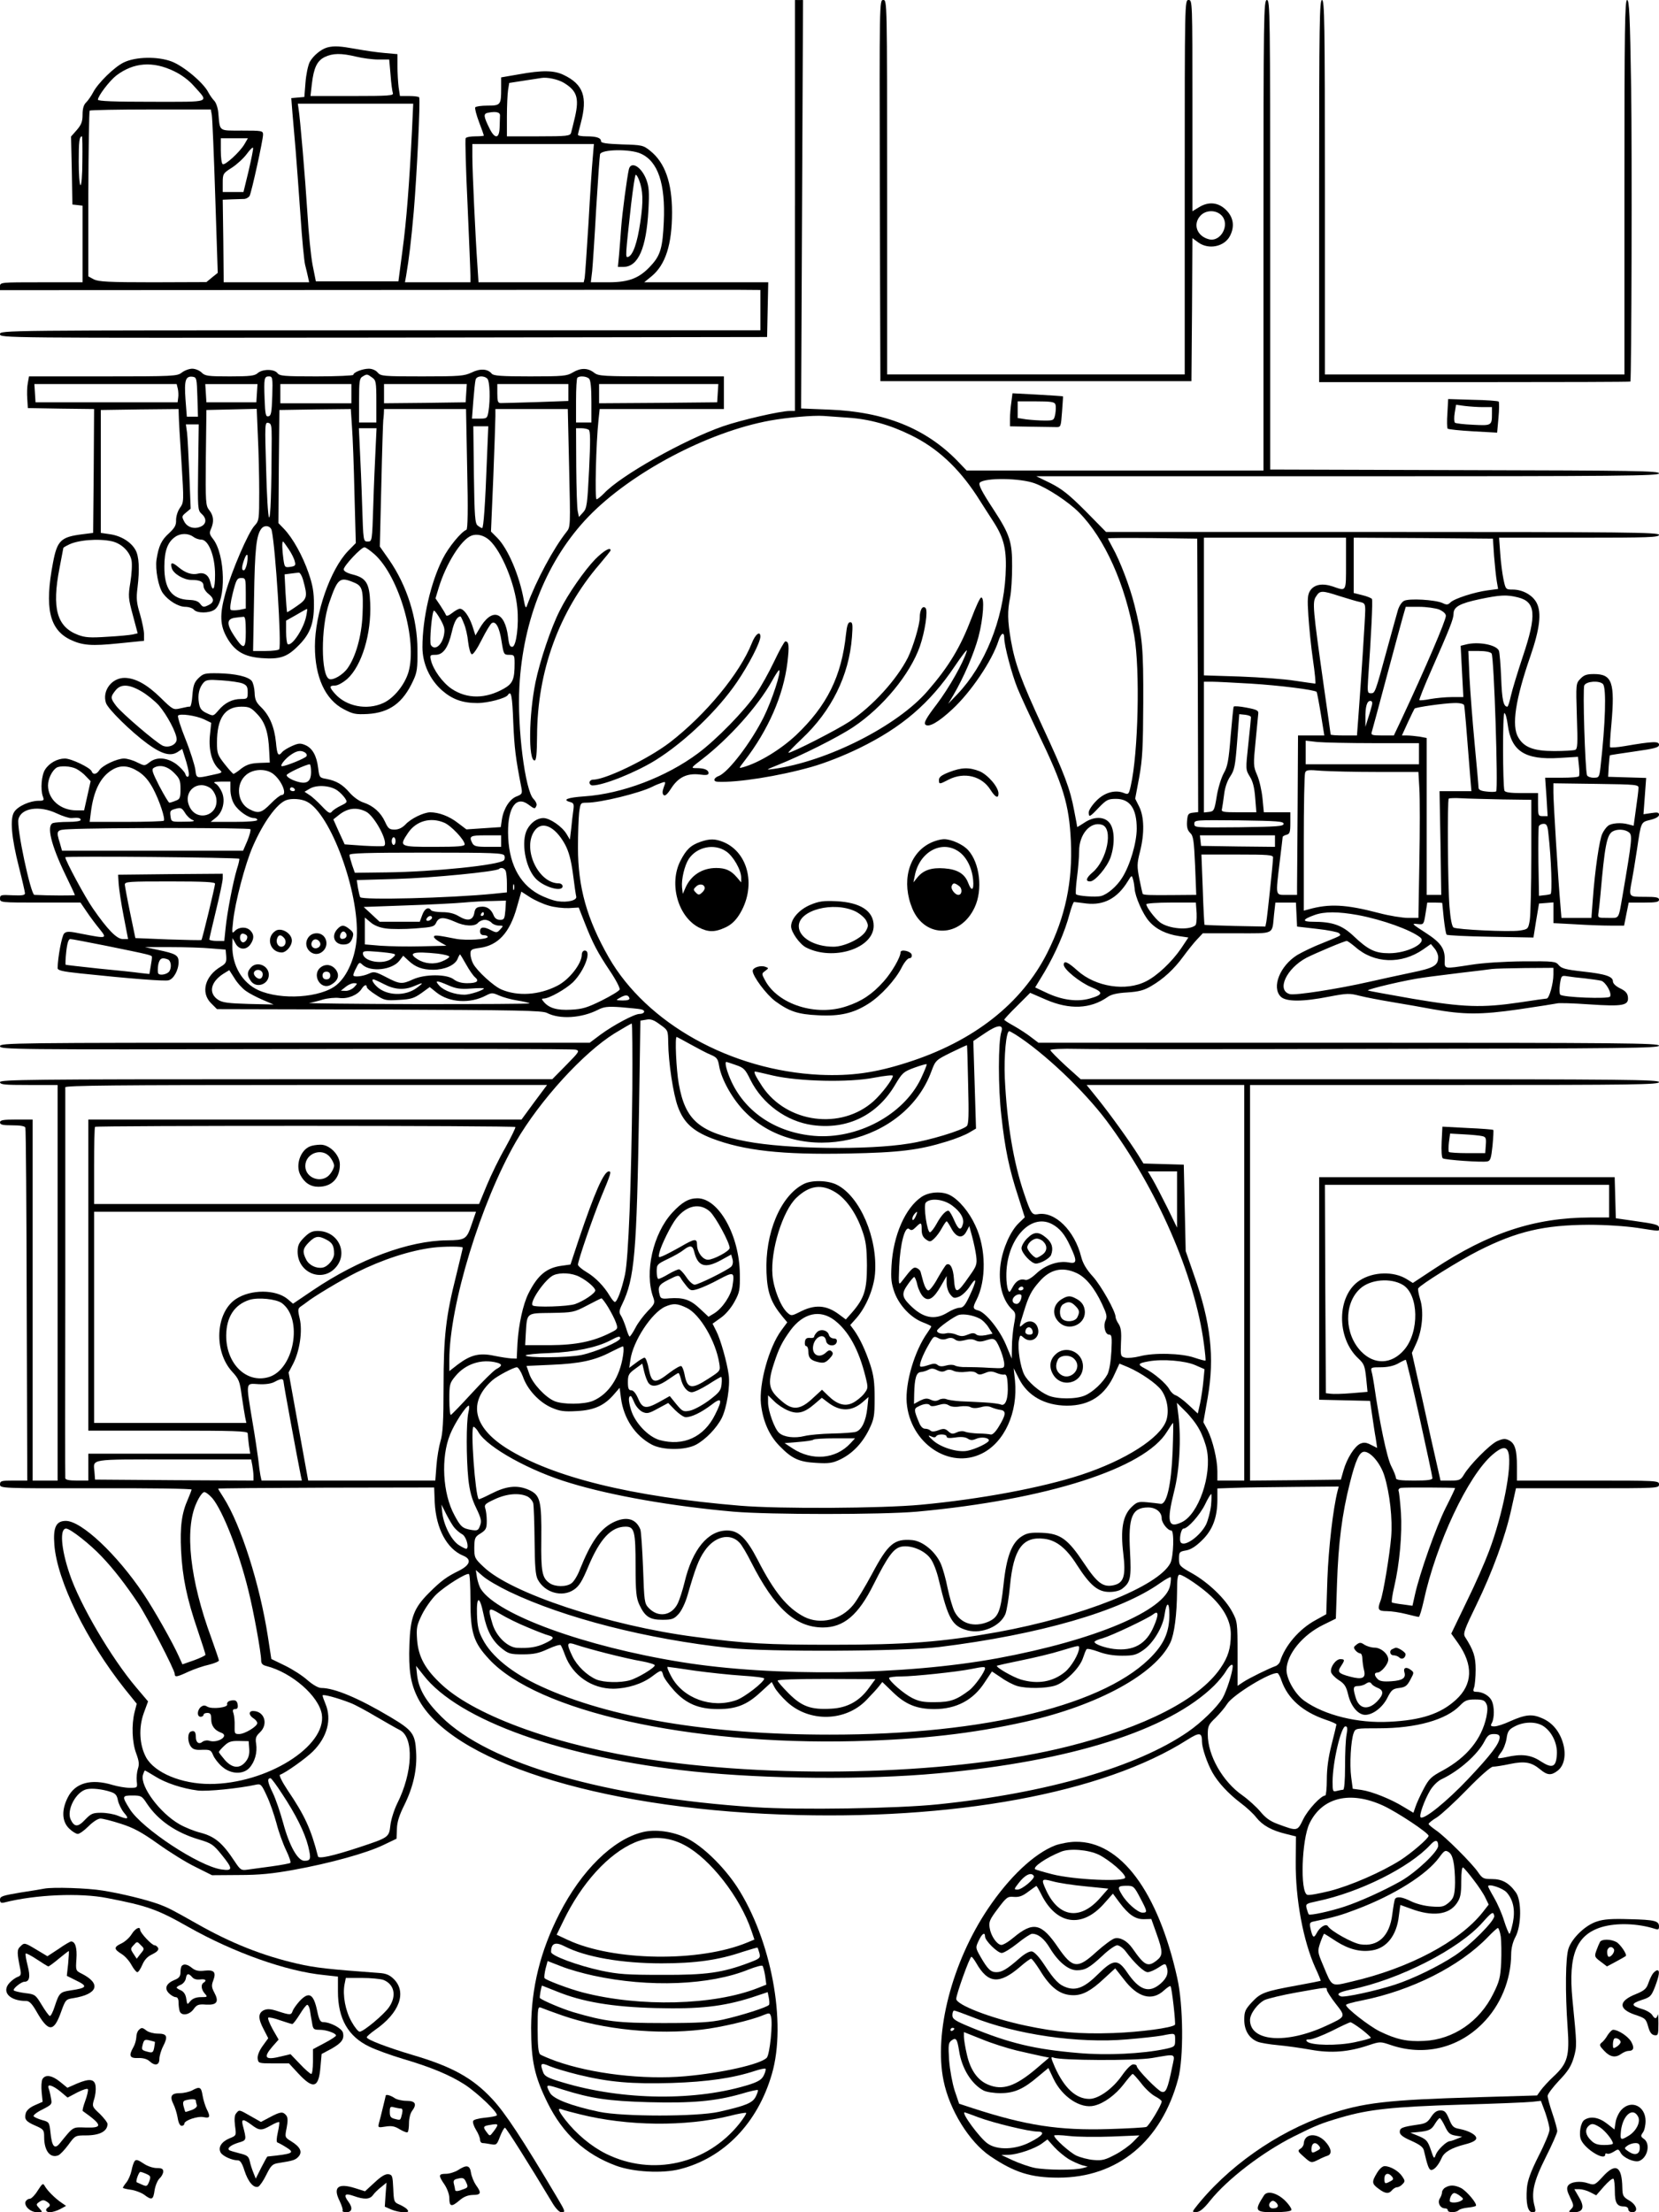
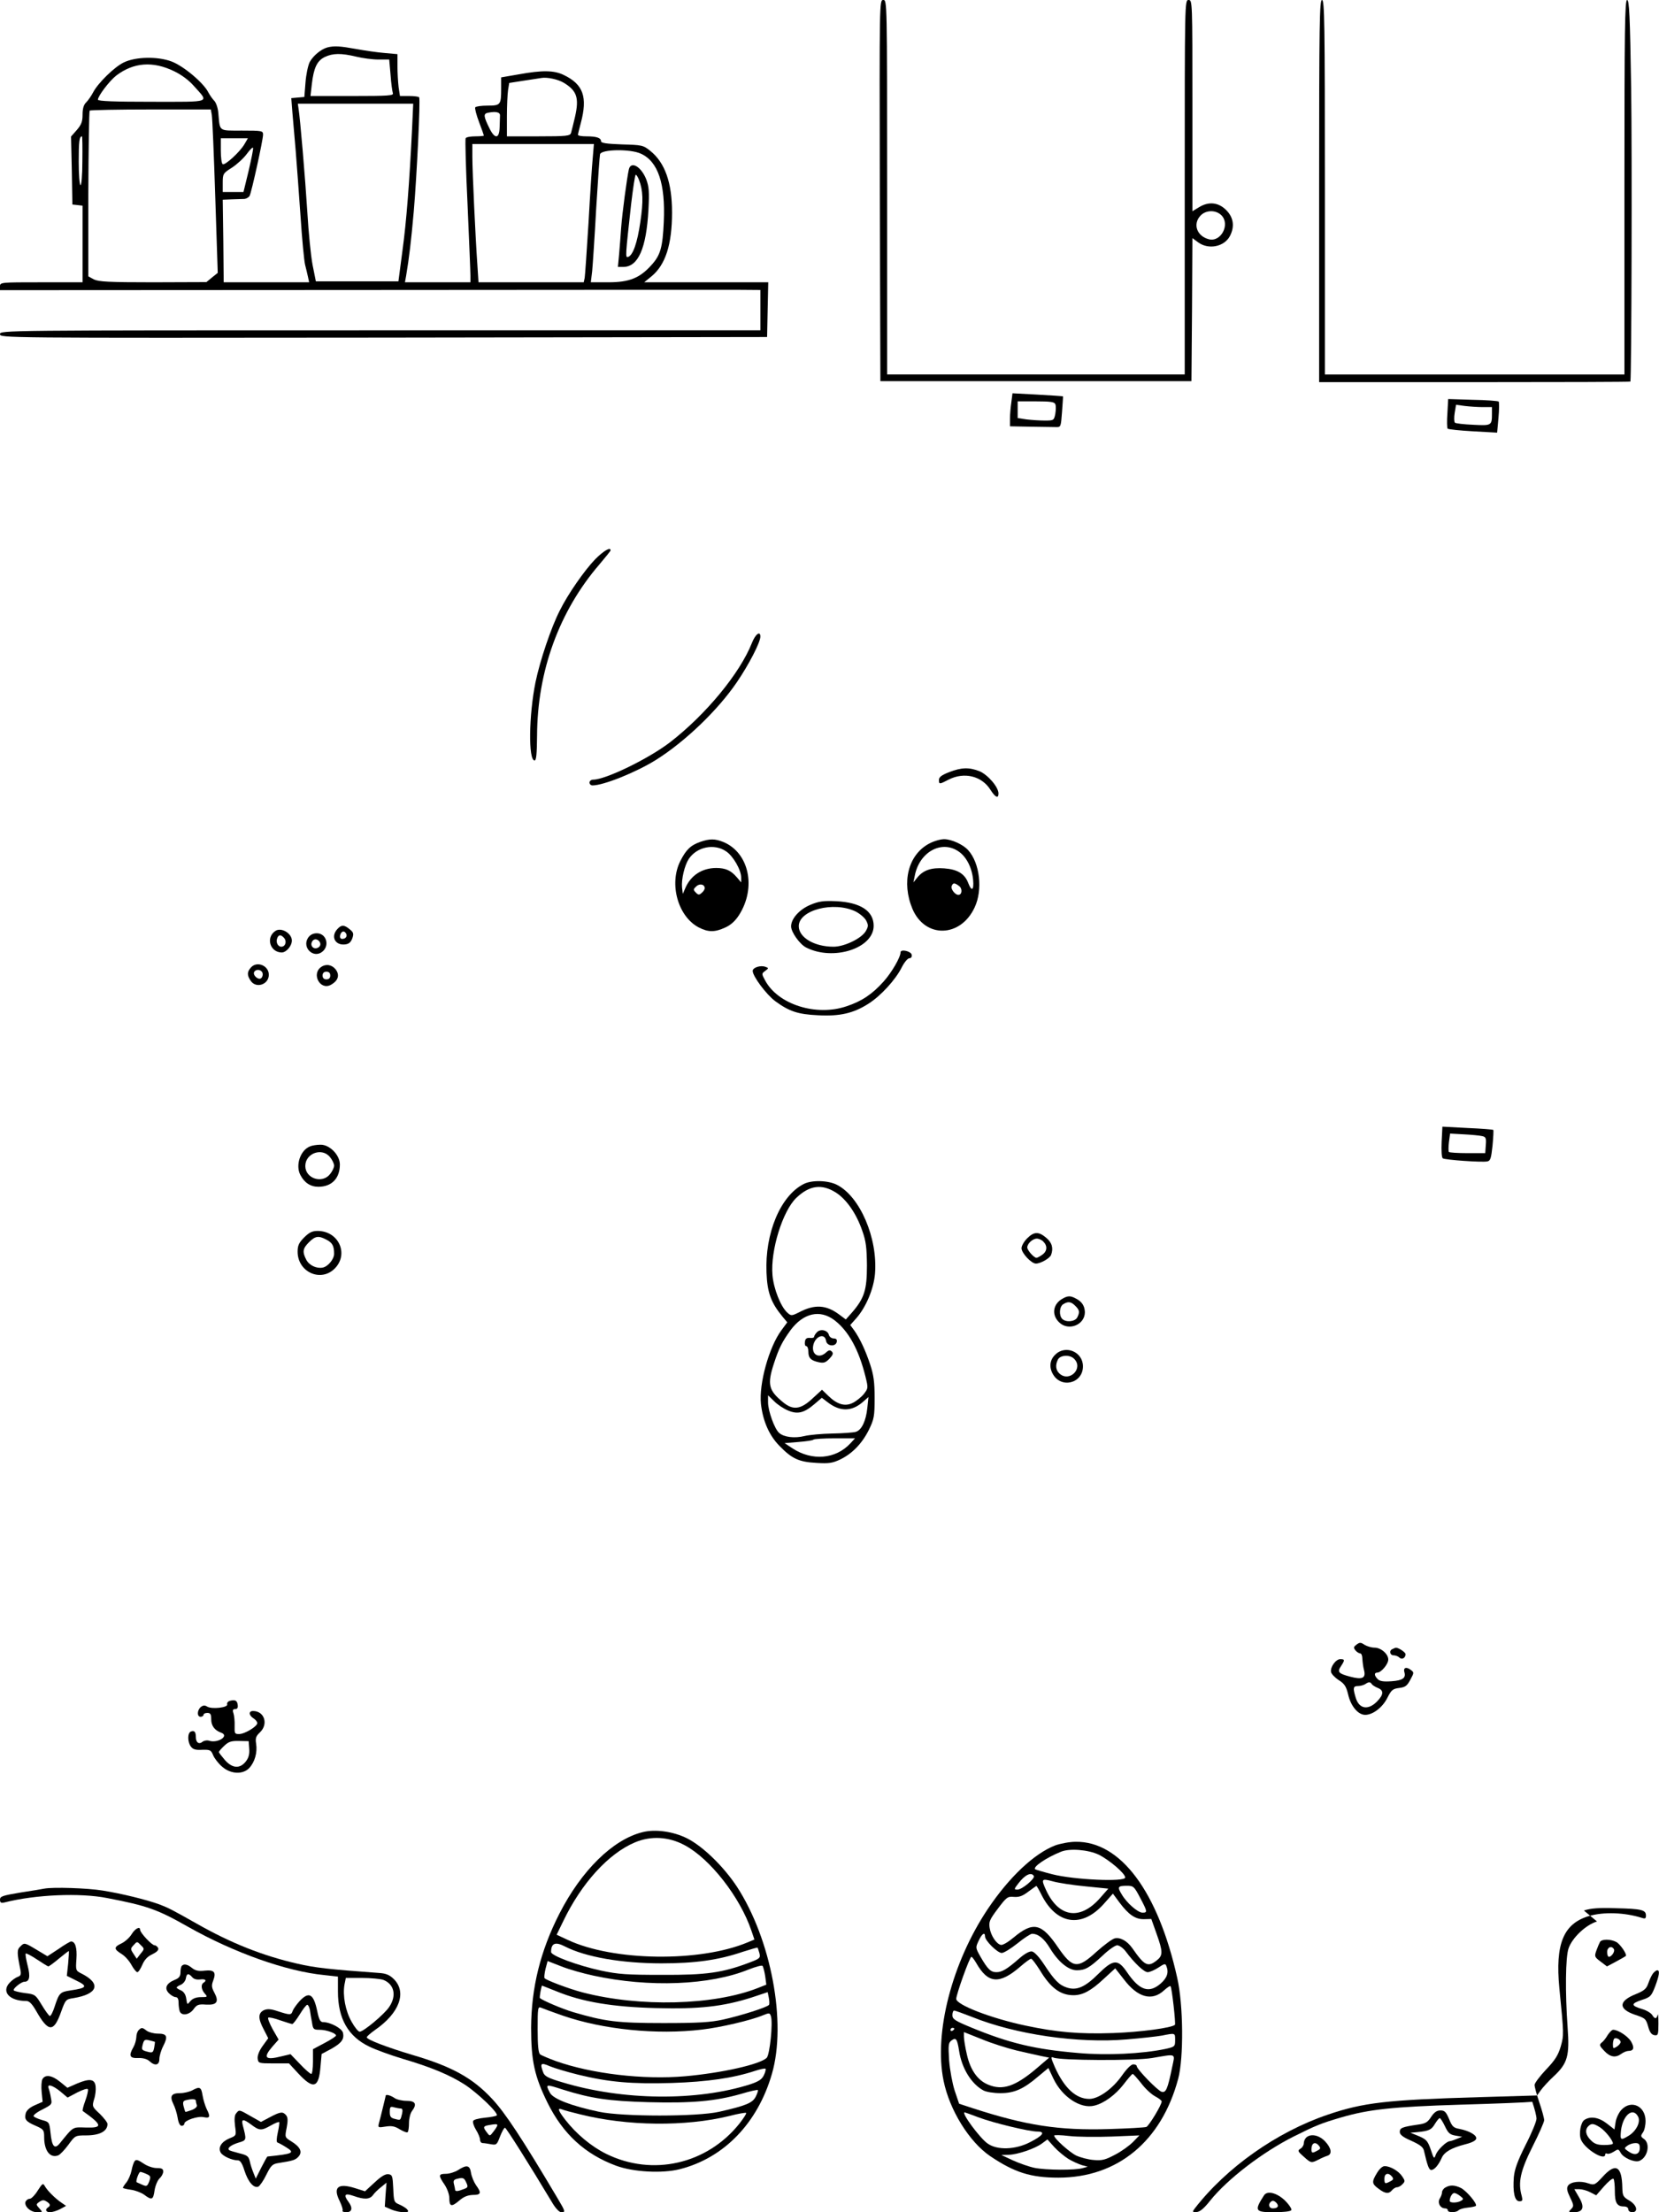
<svg xmlns="http://www.w3.org/2000/svg" version="1.0" width="864pt" height="1152pt" viewBox="0 0 864 1152" preserveAspectRatio="xMidYMid meet">
  <g transform="translate(0,1152) scale(0.1,-0.1)" fill="#000000" stroke="none">
-     <path d="M4140 10450 l0 -1070 -27 0 c-49 0 -256 -48 -348 -80 -201 -70 -532 -256 -619 -349 -17 -17 -34 -31 -39 -31 -10 0 -3 293 10 413 l6 57 323 0 324 0 0 85 0 85 -326 0 c-311 0 -327 1 -351 20 -33 25 -69 25 -111 0 -29 -18 -50 -20 -221 -20 -150 0 -191 3 -200 14 -21 26 -61 28 -105 6 -39 -18 -61 -20 -257 -20 -202 0 -216 1 -232 20 -10 12 -29 20 -46 20 -33 0 -81 -19 -81 -32 0 -4 -86 -8 -191 -8 -169 0 -193 2 -204 17 -17 22 -78 22 -103 0 -15 -14 -40 -17 -145 -17 -114 0 -129 2 -147 20 -11 11 -33 20 -49 20 -15 0 -40 -9 -54 -20 -24 -19 -40 -20 -411 -20 l-385 0 -6 -34 c-4 -18 -5 -55 -3 -82 l3 -49 173 -3 172 -2 -2 -323 -3 -322 -55 -7 c-113 -14 -132 -32 -154 -148 -45 -235 -19 -348 90 -401 63 -30 110 -34 255 -19 l129 13 0 35 c0 18 -10 66 -21 104 -18 59 -20 82 -13 137 12 98 8 166 -11 198 -24 42 -76 73 -132 81 l-48 7 0 320 0 320 203 3 202 2 1 -32 c0 -18 6 -127 14 -243 13 -208 13 -210 -8 -240 -12 -17 -20 -44 -20 -63 1 -27 -7 -41 -37 -69 -39 -35 -54 -66 -65 -138 -7 -51 10 -143 34 -175 28 -38 80 -70 116 -70 18 0 38 -7 45 -15 16 -19 79 -19 107 0 62 44 57 287 -8 369 -18 23 -20 31 -10 52 16 37 14 68 -9 97 -19 24 -20 38 -18 274 l3 248 131 3 131 3 6 -143 c4 -79 7 -210 7 -291 0 -143 -1 -149 -24 -174 -33 -35 -119 -235 -152 -352 -31 -112 -29 -168 10 -235 40 -68 88 -96 178 -103 93 -7 131 5 185 58 66 63 88 118 88 219 0 67 -6 102 -28 166 -31 90 -82 182 -128 230 l-29 30 2 295 3 294 186 3 186 2 6 -92 c4 -51 10 -208 13 -349 l7 -257 -41 -42 c-92 -96 -172 -326 -172 -496 0 -160 54 -277 150 -327 49 -26 63 -28 125 -25 114 7 184 58 237 174 20 42 23 65 22 159 0 165 -55 337 -149 472 l-47 67 8 326 c4 179 9 328 10 333 1 4 2 18 3 32 l1 25 213 0 214 0 6 -312 c5 -214 3 -314 -4 -317 -26 -9 -93 -90 -123 -150 -63 -124 -106 -312 -106 -461 0 -85 38 -169 103 -226 53 -46 106 -65 183 -65 55 0 149 25 159 42 17 26 23 -4 28 -143 6 -135 12 -185 42 -338 6 -32 4 -36 -24 -47 -36 -13 -68 -63 -77 -119 l-6 -41 -90 -6 -89 -6 -45 34 c-45 35 -99 55 -144 55 -35 -1 -101 -33 -129 -64 -17 -17 -35 -26 -56 -26 -28 0 -34 6 -50 41 -22 48 -61 83 -112 100 -21 6 -53 29 -72 51 -37 43 -69 62 -122 72 -35 6 -36 8 -42 56 -8 65 -30 104 -67 120 -26 11 -36 10 -70 -5 -22 -10 -45 -24 -51 -32 -20 -24 -26 -14 -32 52 -8 79 -33 139 -77 182 -26 25 -33 40 -34 76 -1 25 -8 52 -15 61 -19 23 -85 38 -173 40 -72 1 -79 -1 -105 -26 -22 -22 -27 -39 -31 -88 -2 -33 -8 -60 -13 -60 -11 0 -5 1 -51 -9 -35 -8 -38 -7 -102 56 -72 70 -131 102 -187 103 -68 0 -118 -68 -97 -131 11 -32 130 -149 216 -212 74 -54 120 -67 157 -43 l24 16 21 -67 c12 -41 17 -70 11 -76 -5 -5 -12 -1 -16 13 -4 11 -25 34 -47 51 -49 35 -103 39 -140 9 -25 -19 -25 -19 -64 0 -21 11 -52 20 -68 20 -37 0 -113 -36 -129 -61 -14 -22 -33 -25 -40 -5 -8 19 -106 66 -139 66 -39 0 -81 -23 -103 -57 -19 -29 -25 -103 -12 -140 8 -21 5 -23 -22 -23 -45 0 -108 -28 -127 -58 -23 -35 -15 -132 25 -289 17 -67 31 -128 31 -135 0 -10 -16 -12 -65 -10 -60 3 -65 2 -65 -17 0 -21 4 -21 210 -21 l209 0 32 -47 c18 -27 48 -67 67 -90 41 -51 39 -51 -86 -27 -72 15 -85 15 -98 3 -12 -12 -33 -123 -34 -180 0 -12 23 -18 118 -28 265 -28 438 -41 459 -36 27 6 53 53 53 95 0 36 -14 44 -110 64 l-65 14 135 0 c74 0 169 -3 210 -7 l75 -6 3 -35 c2 -30 -2 -38 -27 -53 -84 -49 -107 -136 -52 -191 l31 -31 846 -2 c722 -3 849 -5 873 -18 66 -34 179 -27 264 16 31 16 50 19 120 14 45 -4 92 -8 105 -11 26 -5 20 -24 -8 -24 -26 0 -135 -58 -203 -108 l-56 -42 -1536 0 c-1472 0 -1535 -1 -1535 -18 0 -17 60 -18 1488 -15 818 2 1498 1 1510 -3 22 -6 19 -11 -49 -80 l-73 -74 -1438 0 c-1272 0 -1438 -2 -1438 -15 0 -13 23 -15 150 -15 l150 0 0 -1030 0 -1030 -65 0 -65 0 0 940 0 940 -85 0 c-69 0 -85 -3 -85 -15 0 -12 14 -15 64 -15 42 0 65 -4 68 -12 3 -7 6 -424 7 -925 l3 -913 -71 0 c-65 0 -71 -2 -71 -20 0 -20 4 -21 500 -20 275 1 499 -2 498 -7 -1 -4 -9 -26 -19 -49 -33 -74 -42 -142 -36 -269 7 -138 30 -250 87 -416 22 -65 40 -121 40 -126 0 -4 -27 -17 -60 -29 l-60 -21 -19 42 c-31 70 -130 245 -184 325 -138 206 -323 380 -404 380 -51 0 -67 -33 -60 -124 14 -187 167 -499 366 -750 l63 -78 -11 -43 c-17 -67 -13 -159 8 -215 15 -41 17 -57 9 -81 -5 -16 -8 -45 -6 -64 4 -35 4 -35 -37 -35 -22 0 -62 7 -89 15 -112 34 -195 11 -233 -65 -33 -65 -31 -124 6 -161 16 -16 37 -29 46 -29 9 0 34 18 56 40 23 23 49 40 62 40 12 0 60 -12 106 -27 66 -21 107 -43 193 -104 60 -43 148 -98 196 -121 l86 -43 140 1 c107 0 176 7 286 27 188 34 379 87 466 129 l69 33 2 52 c1 36 13 72 38 122 47 95 68 187 62 279 -5 93 -19 112 -133 180 -166 99 -292 152 -361 152 -15 0 -43 16 -71 40 -25 23 -78 57 -117 76 l-72 35 -18 117 c-42 271 -140 580 -230 722 -16 25 -29 46 -29 48 -1 2 252 4 562 5 l563 1 3 -79 c7 -135 63 -241 148 -276 46 -19 37 -49 -23 -79 -63 -31 -91 -51 -155 -115 -79 -79 -97 -127 -102 -269 -5 -131 6 -203 44 -278 165 -326 930 -572 1894 -607 893 -33 1676 111 2113 389 65 41 77 39 77 -11 0 -32 27 -111 54 -159 30 -53 83 -110 146 -158 30 -22 68 -57 83 -77 32 -40 79 -67 154 -85 l52 -13 -1 -131 c-2 -195 39 -413 102 -553 17 -36 29 -67 28 -68 -2 -1 -57 -12 -123 -24 -171 -31 -190 -39 -235 -87 -35 -38 -40 -49 -40 -92 0 -55 25 -96 69 -114 14 -6 62 -14 106 -18 44 -4 122 -15 172 -24 105 -19 196 -12 302 24 58 19 60 19 113 1 172 -59 349 -18 477 110 95 94 150 228 151 362 0 30 8 64 22 90 32 59 33 192 2 233 -36 50 -72 69 -124 69 -44 0 -50 3 -72 35 -30 45 -173 188 -221 220 -20 14 -37 28 -37 32 0 4 19 20 43 34 23 15 94 80 157 145 70 72 124 119 135 119 11 0 51 6 88 14 78 16 112 10 158 -28 37 -31 58 -33 92 -6 33 26 44 80 28 139 -17 62 -55 110 -109 133 -53 24 -88 20 -169 -16 -30 -14 -66 -26 -80 -26 -20 0 -22 3 -13 19 13 26 13 84 -1 114 -12 26 -47 47 -80 47 -17 0 -19 4 -12 23 4 12 8 54 8 92 0 68 -10 100 -56 172 -10 17 -1 41 59 164 85 175 152 358 183 501 l24 108 372 0 c366 0 373 0 373 20 0 20 -7 20 -370 20 l-370 0 0 74 c0 88 -11 122 -44 137 -18 9 -31 7 -60 -6 -38 -18 -142 -123 -172 -174 -17 -28 -23 -31 -70 -31 l-52 0 -21 93 c-12 50 -45 200 -74 332 l-54 240 23 50 c31 68 40 166 20 229 -8 27 -13 53 -10 57 11 19 217 147 314 196 200 101 341 134 575 135 89 0 191 -7 252 -16 124 -19 113 -19 113 -1 0 17 -14 21 -135 38 l-90 13 -3 107 -3 107 -769 0 -770 0 0 -580 0 -579 132 -3 133 -3 11 -75 c6 -41 14 -96 19 -122 l7 -48 -32 16 c-25 13 -37 14 -56 6 -30 -14 -69 -76 -87 -138 l-14 -49 -237 -3 -236 -2 0 1030 0 1030 1065 0 c940 0 1065 2 1065 15 0 13 -174 15 -1506 15 l-1506 0 -79 71 c-43 40 -79 76 -79 81 0 5 62 8 143 6 78 -2 791 -2 1585 0 1274 2 1442 4 1442 17 0 13 -186 15 -1616 15 l-1616 0 -37 28 c-20 16 -60 42 -88 58 -29 16 -53 31 -53 34 0 3 30 36 68 73 l67 67 83 -36 c123 -53 231 -48 320 14 19 14 51 21 103 24 60 4 87 11 124 33 64 37 120 89 168 155 22 30 54 70 70 87 l31 33 177 0 c202 0 183 -9 194 98 l7 62 54 0 53 0 3 -62 3 -63 104 -12 c57 -6 109 -17 114 -22 13 -13 18 -10 -83 -51 -47 -18 -107 -47 -134 -63 -90 -56 -135 -168 -86 -217 27 -27 115 -27 251 0 94 18 108 18 158 5 31 -8 110 -23 176 -34 66 -11 158 -27 205 -36 162 -29 249 -30 450 -1 102 15 191 29 199 31 7 3 82 1 166 -5 178 -12 208 -6 203 38 -2 20 -13 32 -40 45 -23 11 -38 26 -38 36 0 26 -37 39 -157 52 -89 10 -111 16 -125 33 -16 20 -26 21 -185 20 -99 -1 -211 -8 -272 -18 -145 -22 -138 -24 -137 27 1 57 -21 89 -97 138 -77 50 -78 51 -42 47 29 -3 30 -2 39 55 l9 57 39 0 c21 0 38 -1 39 -2 0 -2 4 -38 8 -81 5 -43 11 -81 15 -84 3 -4 107 -9 229 -11 l223 -4 14 88 15 89 38 3 37 3 0 -54 0 -54 113 -6 c61 -4 144 -7 184 -7 l71 0 6 30 c3 17 9 44 12 60 l6 30 79 0 c64 0 79 3 79 15 0 12 -15 15 -75 15 -85 0 -83 -2 -66 87 5 26 17 98 26 158 22 149 20 143 71 156 28 7 44 17 44 26 0 13 -8 14 -41 9 l-40 -6 7 94 7 95 -99 3 -99 3 3 55 c2 30 5 56 6 57 1 1 59 10 129 20 106 15 127 21 127 35 0 19 -32 18 -178 -7 -40 -7 -74 -9 -77 -6 -2 4 1 58 7 121 19 217 4 260 -91 260 -38 0 -52 -5 -71 -25 -23 -24 -23 -27 -18 -194 5 -146 4 -171 -9 -176 -9 -3 -58 -6 -109 -6 -106 0 -157 19 -187 71 -36 60 -15 198 63 423 49 142 59 226 33 277 -21 41 -73 70 -125 70 -36 0 -37 1 -48 53 -6 28 -14 89 -17 135 l-6 82 417 0 c363 0 416 2 416 15 0 13 -167 15 -1440 15 l-1440 0 -107 109 c-87 87 -123 115 -182 145 l-74 36 1622 0 c1432 0 1621 2 1621 15 0 13 -122 15 -1012 17 l-1013 3 0 1223 c0 1157 -1 1222 -17 1222 -17 0 -18 -65 -18 -1225 l0 -1225 -773 0 -773 0 -49 51 c-165 169 -380 255 -666 266 l-147 6 5 1063 5 1064 -21 0 -21 0 0 -1070z m-2202 -896 c20 -14 22 -23 22 -125 l0 -109 -45 0 -45 0 0 115 c0 98 2 115 18 124 23 14 24 14 50 -5z m-910 -101 l3 -103 -29 0 -29 0 -7 91 c-7 99 0 122 38 117 20 -3 21 -10 24 -105z m390 5 c-3 -87 -6 -103 -20 -106 -14 -3 -17 9 -20 90 -4 109 -2 118 23 118 18 0 20 -7 17 -102z m1120 90 c13 -13 16 -108 6 -170 -6 -36 -8 -38 -46 -38 l-40 0 7 93 c4 50 9 100 12 110 5 20 43 23 61 5z m530 0 c8 -8 12 -49 12 -120 l0 -108 -40 0 -40 0 0 113 c0 63 3 117 7 120 11 11 48 8 61 -5z m-2142 -52 c3 -13 4 -35 2 -47 l-3 -24 -370 0 -370 0 -3 48 -3 47 370 0 371 0 6 -24z m412 -23 l-3 -48 -130 0 -130 0 -3 48 -3 47 136 0 136 0 -3 -47z m492 -3 l0 -50 -185 0 -185 0 0 50 0 50 185 0 185 0 0 -50z m598 3 l-3 -48 -212 -3 -213 -2 0 50 0 50 216 0 215 0 -3 -47z m532 3 l0 -44 -167 -6 c-93 -3 -176 -5 -185 -5 -15 0 -18 9 -18 50 l0 49 185 0 185 0 0 -44z m778 -3 l-3 -48 -307 -3 -308 -2 0 50 0 50 311 0 310 0 -3 -47z m-774 -390 c7 -300 7 -307 -13 -332 -69 -87 -159 -255 -207 -386 -5 -15 -9 -8 -16 30 -23 129 -83 269 -139 325 l-32 32 12 281 c6 155 11 299 11 320 l0 37 189 0 188 0 7 -307z m1452 262 c110 -7 219 -37 328 -91 136 -66 247 -169 344 -317 25 -40 63 -98 84 -131 58 -89 72 -149 65 -281 -13 -235 -108 -470 -251 -620 l-48 -50 27 45 c54 92 107 215 131 304 25 95 33 211 13 204 -6 -2 -28 -50 -49 -106 -58 -152 -117 -251 -228 -379 -157 -183 -523 -368 -802 -407 -44 -6 -44 -6 20 20 123 49 313 144 394 198 153 102 296 275 347 421 26 76 43 185 29 199 -15 15 -30 -10 -30 -50 0 -38 -35 -154 -62 -209 -58 -114 -182 -251 -303 -332 -63 -42 -299 -163 -319 -163 -4 0 27 32 69 72 155 145 247 330 262 531 5 65 3 77 -9 77 -11 0 -17 -16 -22 -62 -23 -220 -99 -373 -260 -526 -79 -74 -191 -143 -275 -167 -25 -7 -24 -7 5 31 125 162 204 342 225 515 10 85 8 109 -11 109 -5 0 -31 -47 -58 -104 -27 -57 -69 -132 -93 -167 -59 -88 -207 -240 -304 -312 -165 -123 -396 -211 -592 -224 -88 -6 -118 -18 -72 -30 17 -5 19 -11 15 -42 -3 -20 -8 -62 -11 -95 l-7 -58 -18 30 c-24 39 -87 82 -120 82 -33 0 -66 -24 -85 -60 -32 -62 -10 -195 43 -253 41 -46 142 -75 142 -42 0 8 -9 15 -20 15 -104 0 -188 173 -130 268 38 62 109 33 163 -66 19 -36 31 -78 41 -153 7 -57 15 -110 17 -118 5 -19 -44 -32 -97 -24 -23 3 -69 20 -100 37 -103 57 -157 167 -158 321 -1 131 43 192 105 146 34 -25 35 -25 43 -6 3 8 -4 23 -15 34 -44 41 -86 373 -74 586 19 351 146 662 359 884 222 230 622 442 947 501 88 16 225 28 279 24 25 -2 81 -6 126 -9z m-3001 -108 c-1 -274 -6 -420 -14 -411 -5 5 -12 119 -15 252 -7 232 -7 244 11 240 16 -3 18 -14 18 -81z m-383 -150 c-3 -214 -2 -224 17 -242 27 -23 27 -51 1 -65 -34 -18 -73 -8 -90 23 -14 27 -14 29 9 48 l24 20 -7 177 c-4 97 -9 196 -12 220 l-6 42 33 0 34 0 -3 -223z m1504 46 c-9 -245 -18 -363 -25 -363 -4 0 -14 6 -23 13 -14 10 -17 46 -20 265 l-3 252 39 0 39 0 -7 -167z m-580 50 c-3 -60 -9 -192 -12 -295 -6 -187 -6 -188 -29 -188 -23 0 -23 1 -29 188 -3 103 -9 235 -12 295 l-5 107 46 0 46 0 -5 -107z m1110 99 c9 -5 9 -60 2 -207 -9 -183 -12 -202 -31 -223 l-22 -24 -6 29 c-4 15 -7 119 -8 231 l-1 202 28 0 c15 0 32 -4 38 -8z m2323 -279 c66 -24 175 -96 230 -151 134 -135 242 -375 288 -642 31 -176 21 -612 -18 -782 -10 -45 -12 -47 -37 -37 -46 18 -103 1 -144 -43 -21 -21 -38 -48 -38 -58 0 -28 5 -26 53 25 39 40 48 45 89 45 73 0 108 -51 108 -155 0 -73 -35 -192 -76 -256 -27 -44 -77 -87 -110 -95 -27 -7 -121 0 -130 9 -3 3 -1 43 5 88 6 45 11 107 11 137 0 88 59 156 119 137 60 -19 27 -184 -49 -248 -33 -28 -39 -47 -13 -47 26 0 89 74 107 126 23 68 21 145 -5 178 -27 35 -82 36 -133 1 -20 -13 -36 -23 -36 -21 0 2 -7 41 -16 86 -21 113 -51 192 -164 435 -112 242 -143 326 -165 449 -18 105 -19 154 -4 227 6 30 10 101 10 159 1 127 -12 167 -95 294 -65 99 -82 133 -73 143 27 26 211 24 286 -4z m-3974 -245 c20 -91 52 -598 39 -619 -3 -5 -35 -9 -71 -9 l-65 0 5 273 c4 261 12 331 39 365 17 20 47 14 53 -10z m-409 -33 c10 -8 29 -15 42 -15 38 0 72 -86 72 -183 0 -78 -12 -96 -25 -37 -8 35 -32 51 -63 43 -32 -8 -66 3 -102 33 -34 29 -45 27 -35 -6 9 -28 62 -60 102 -60 45 0 63 -9 63 -32 0 -11 11 -29 25 -40 32 -25 32 -45 -1 -60 -23 -11 -28 -10 -41 7 -10 14 -27 20 -58 21 -90 3 -130 57 -129 174 0 81 17 127 56 154 28 20 68 20 94 1z m1543 -18 c63 -58 133 -226 145 -352 9 -88 -5 -199 -25 -203 -13 -2 -18 9 -23 51 -17 136 -86 155 -151 40 l-19 -32 -16 50 c-18 52 -45 89 -65 89 -7 0 -25 -10 -40 -22 -19 -15 -30 -18 -33 -10 -2 6 -15 28 -29 49 l-25 37 17 56 c38 124 116 249 169 270 29 12 66 3 95 -23z m3689 -704 l2 -712 -27 -3 c-25 -3 -28 -8 -31 -45 -2 -30 2 -46 16 -60 17 -16 20 -38 26 -170 l6 -153 -123 -1 c-121 -1 -149 0 -156 6 -1 2 -9 37 -17 77 -13 66 -13 80 3 143 24 95 22 181 -4 234 l-21 42 21 112 c17 94 20 156 21 387 1 285 -4 344 -46 510 -23 93 -75 230 -114 299 -13 24 -24 45 -24 47 0 3 105 3 233 2 l232 -3 3 -712z m772 582 c0 -150 3 -144 -69 -119 -54 18 -96 11 -118 -22 -13 -21 -15 -42 -9 -132 4 -59 14 -162 24 -229 10 -68 15 -123 12 -123 -4 0 -51 7 -106 15 -54 9 -183 18 -286 22 l-188 6 0 359 0 358 370 0 370 0 0 -135z m771 40 c4 -49 10 -108 14 -131 l7 -41 -53 -7 c-69 -9 -175 -43 -195 -63 -13 -13 -20 -14 -42 -3 -39 17 -174 25 -200 11 -12 -6 -26 -28 -32 -49 -6 -20 -31 -111 -56 -202 -63 -232 -63 -230 -85 -230 -17 0 -18 6 -14 73 16 227 25 410 20 418 -4 5 -26 14 -51 20 l-44 11 0 144 0 144 363 -2 362 -3 6 -90z m-7197 76 c50 -12 92 -54 101 -99 4 -20 1 -71 -6 -114 -12 -73 -11 -83 13 -172 l25 -94 -26 -6 c-14 -3 -74 -9 -133 -12 -89 -6 -115 -4 -152 10 -110 42 -137 138 -96 348 11 57 20 104 20 105 0 1 10 8 23 14 47 27 160 36 231 20z m919 -40 c15 -22 29 -50 32 -64 6 -21 3 -25 -23 -29 -29 -4 -30 -2 -36 40 -7 50 -8 92 -2 92 2 0 15 -18 29 -39z m448 -28 c128 -116 224 -449 176 -614 -20 -66 -76 -135 -131 -160 -85 -39 -193 -18 -252 49 -30 34 -30 42 1 42 14 0 41 15 64 35 75 68 126 235 119 395 -4 104 -21 131 -94 149 -27 7 -44 17 -44 26 0 18 91 115 108 115 7 0 30 -17 53 -37z m-665 -49 c-4 -18 -11 -34 -16 -34 -13 0 -12 17 2 57 15 41 23 27 14 -23z m293 -86 c24 -86 21 -97 -33 -134 -27 -19 -50 -33 -51 -32 -1 2 -5 47 -8 100 l-5 97 31 4 c18 2 37 5 43 5 6 1 17 -17 23 -40z m-299 -68 l0 -79 -34 -7 c-19 -3 -39 -3 -44 0 -6 3 -2 38 10 86 18 72 23 80 44 80 23 0 24 -2 24 -80z m565 56 c43 -18 48 -38 43 -169 -5 -109 -35 -217 -78 -277 -24 -34 -75 -64 -95 -56 -44 17 -45 267 -1 396 45 130 55 138 131 106z m5134 -71 c42 -13 88 -27 104 -30 24 -5 27 -10 27 -43 0 -36 -22 -374 -36 -559 l-7 -93 -68 0 c-38 0 -69 2 -69 5 0 3 -16 114 -35 247 -58 410 -61 443 -41 472 20 32 30 32 125 1z m927 -6 c92 -23 98 -90 25 -307 -27 -81 -55 -173 -62 -204 -7 -32 -15 -58 -19 -58 -20 0 -28 36 -32 150 -3 69 -8 133 -12 142 -14 31 -110 49 -175 31 l-24 -6 7 -134 7 -133 -59 0 c-33 0 -83 -5 -112 -10 -29 -6 -55 -8 -58 -6 -2 3 25 72 61 153 97 220 117 270 117 297 0 36 33 54 137 76 105 22 140 24 199 9z m-411 -63 c22 -10 35 -22 35 -33 0 -24 -106 -272 -234 -545 l-37 -78 -60 0 c-53 0 -60 2 -55 18 3 9 37 136 76 282 39 146 78 289 86 318 l15 52 70 0 c38 0 85 -7 104 -14z m-5900 -33 c-12 -65 -75 -161 -97 -147 -4 3 -8 31 -8 64 l0 58 53 30 c28 17 54 31 56 31 2 1 0 -16 -4 -36z m699 -19 c22 -40 24 -52 17 -86 -12 -51 -48 -77 -67 -47 -9 15 6 179 16 179 5 0 20 -21 34 -46z m-1014 -64 c0 -93 -10 -97 -60 -22 -41 62 -40 89 3 95 17 2 38 5 45 5 9 2 12 -20 12 -78z m1136 43 c9 -20 19 -63 22 -96 4 -33 12 -62 19 -64 7 -3 29 30 52 76 22 44 46 83 52 86 21 13 40 -22 51 -94 11 -69 12 -71 40 -71 26 0 28 -2 28 -44 0 -82 -9 -105 -54 -131 -96 -55 -193 -56 -274 -2 -47 32 -96 99 -108 150 -6 25 -4 27 24 27 40 0 66 37 85 119 12 53 27 80 45 81 2 0 10 -16 18 -37z m2814 -75 c0 -40 39 -188 69 -262 16 -39 64 -143 106 -231 133 -275 163 -374 172 -565 10 -210 -29 -395 -122 -580 -133 -265 -384 -463 -730 -573 -168 -54 -292 -71 -455 -64 -462 22 -902 267 -1100 612 -114 200 -160 365 -160 572 0 71 3 152 6 181 7 51 7 52 40 52 72 0 275 50 341 83 15 8 38 17 50 21 20 7 21 5 10 -23 -8 -22 -8 -34 -1 -41 7 -7 19 3 39 34 37 58 82 80 147 73 36 -5 48 -3 48 7 0 17 -22 26 -63 26 -30 0 -30 1 29 46 140 108 291 276 364 407 17 31 34 57 37 57 15 0 -37 -159 -80 -245 -66 -132 -184 -287 -234 -306 -27 -10 -31 -29 -5 -30 102 -5 317 29 487 77 74 21 170 59 250 98 223 109 367 233 497 426 39 58 67 94 63 80 -17 -59 -92 -192 -157 -278 -53 -69 -68 -96 -59 -105 17 -17 68 12 139 78 99 91 209 255 242 358 13 41 30 49 30 15z m2538 -81 c13 -15 35 -708 24 -718 -4 -3 -26 -4 -49 -1 -31 3 -43 9 -43 21 0 9 -9 111 -20 226 -11 116 -23 272 -27 348 l-6 137 55 0 c33 0 60 -5 66 -13z m-6505 -156 c22 -9 27 -17 27 -46 0 -33 -2 -35 -35 -35 -45 0 -85 -20 -118 -60 -26 -30 -26 -30 -60 -14 -28 13 -36 24 -41 53 -7 43 1 79 23 105 14 16 26 18 96 13 44 -3 93 -10 108 -16z m5252 -1 c147 -9 331 -32 342 -43 2 -3 12 -55 22 -116 l18 -111 -69 0 -68 0 -2 -367 c-1 -203 -3 -389 -3 -416 l0 -47 -52 0 c-63 0 -60 -11 -38 175 8 66 15 123 15 126 0 4 9 9 20 12 17 4 20 14 20 61 l0 56 -69 0 -69 0 -7 73 c-4 39 -16 94 -28 121 -20 46 -20 54 -8 175 7 69 13 135 14 145 2 16 -8 21 -61 31 -35 7 -65 9 -67 5 -2 -3 -9 -73 -16 -155 -10 -125 -16 -157 -35 -190 -13 -23 -30 -77 -37 -120 -12 -75 -15 -80 -40 -83 l-27 -3 0 340 0 341 43 0 c23 0 114 -5 202 -10z m1833 -2 c19 -19 13 -207 -13 -435 -6 -51 -8 -53 -36 -53 -16 0 -31 6 -34 13 -10 32 -23 451 -14 468 11 22 78 26 97 7z m-7612 -38 c28 -16 69 -49 91 -73 43 -50 93 -144 93 -177 0 -28 -42 -47 -73 -33 -34 16 -212 168 -242 207 -30 40 -31 46 -4 80 27 35 70 34 135 -4z m6408 -76 c-4 -14 -12 -44 -20 -67 l-13 -42 0 45 c-1 59 8 90 25 90 10 0 13 -7 8 -26z m481 4 c3 -11 12 -118 32 -375 l6 -73 -83 0 -83 0 5 -270 4 -270 -38 0 -38 0 0 409 0 408 -37 7 c-21 3 -50 6 -65 6 l-27 0 31 68 c17 37 33 69 35 72 6 7 152 28 206 29 30 1 49 -4 52 -11z m-6285 -47 c41 -43 58 -95 62 -194 l3 -58 -56 -2 c-43 -2 -63 -8 -92 -29 -19 -16 -38 -28 -41 -28 -3 0 -24 23 -46 51 -37 47 -40 56 -40 112 0 127 41 187 127 187 41 0 51 -5 83 -39z m6512 -54 c18 -139 89 -185 269 -174 l97 6 5 -47 c3 -26 3 -50 0 -54 -2 -5 -43 -8 -90 -8 l-86 0 7 -100 6 -100 -25 0 c-24 0 -25 3 -25 60 l0 60 -85 0 c-60 0 -87 4 -90 13 -9 29 -10 407 0 404 6 -2 13 -29 17 -60z m-6789 27 l37 -18 -7 -68 c-7 -75 11 -141 48 -174 20 -18 19 -18 -38 -30 -82 -18 -80 -19 -86 30 -4 24 -26 95 -51 157 -25 62 -42 117 -39 122 8 13 93 1 136 -19z m5452 11 c0 -5 -6 -69 -14 -141 -14 -131 -14 -132 8 -168 16 -25 24 -58 28 -111 l6 -75 -92 0 c-83 0 -92 2 -87 18 2 9 7 43 11 74 4 36 16 71 32 95 22 33 26 53 36 181 l11 143 30 -3 c17 -2 31 -7 31 -13z m641 -135 l234 0 0 -55 0 -55 -295 0 -295 0 0 61 0 62 61 -7 c34 -3 167 -6 295 -6z m-5567 -49 c7 -5 11 -13 7 -19 -6 -11 -108 -52 -127 -52 -15 0 16 40 48 61 31 21 51 23 72 10z m31 -101 c0 -55 -26 -68 -87 -45 -24 9 -42 22 -40 29 3 10 100 55 120 56 4 0 7 -18 7 -40z m-1222 16 c15 -8 38 -25 50 -39 l24 -25 -17 -76 -17 -76 -40 0 c-83 0 -148 57 -148 130 0 33 20 76 44 92 18 12 75 9 104 -6z m323 -14 c32 -21 53 -46 76 -88 34 -64 65 -159 56 -168 -4 -3 -92 -6 -196 -6 l-190 0 6 48 c14 114 50 186 111 223 43 26 85 24 137 -9z m185 -6 c30 -30 34 -40 34 -85 0 -46 -3 -53 -26 -61 -14 -6 -28 -10 -32 -10 -4 0 -27 39 -52 86 -36 71 -42 87 -30 95 31 19 71 10 106 -25z m518 -7 c44 -35 74 -109 43 -109 -7 0 -33 -20 -57 -45 -48 -49 -65 -53 -111 -29 -64 33 -74 131 -17 179 38 32 104 34 142 4z m5752 11 l211 0 5 -87 c3 -49 3 -220 0 -380 l-5 -293 -53 0 c-30 0 -98 11 -151 25 -175 46 -261 50 -370 19 l-23 -6 0 350 c0 193 3 358 7 368 5 15 16 16 87 10 45 -3 176 -6 292 -6z m-5976 -92 c0 -25 8 -57 20 -76 21 -35 74 -72 103 -72 9 0 17 -4 17 -10 0 -6 -47 -10 -121 -10 l-122 0 26 21 c37 28 52 88 33 133 -8 19 -22 39 -33 45 -15 8 -9 10 30 11 l47 0 0 -42z m7333 7 c0 -11 -6 -59 -13 -107 l-12 -88 -27 7 c-37 11 -90 7 -107 -8 -9 -7 -22 -25 -29 -40 -15 -28 -39 -192 -50 -346 l-7 -93 -78 0 -78 0 -6 73 c-11 124 -36 530 -36 580 l0 48 223 -3 c215 -3 222 -4 220 -23z m-7436 0 c12 -9 25 -31 29 -50 17 -94 -105 -129 -141 -41 -32 76 45 138 112 91z m661 -12 c14 -10 31 -28 39 -40 13 -20 12 -22 -21 -38 -19 -9 -41 -23 -47 -31 -10 -13 -19 -8 -53 28 -23 24 -52 51 -66 59 l-24 16 29 17 c38 21 108 15 143 -11z m-223 7 c3 -5 -1 -10 -9 -10 -9 0 -16 5 -16 10 0 6 4 10 9 10 6 0 13 -4 16 -10z m6290 -53 l150 -2 0 -290 c0 -159 -4 -311 -8 -337 -8 -46 -9 -47 -53 -54 -54 -8 -326 5 -344 16 -8 5 -16 44 -21 107 -9 106 -12 557 -4 564 2 3 33 4 67 2 35 -2 131 -4 213 -6z m-6226 -12 c123 -63 272 -470 259 -705 -6 -103 -48 -202 -105 -249 -81 -67 -290 -81 -408 -27 -83 38 -136 127 -135 230 l1 41 15 -27 c18 -35 56 -37 78 -6 20 29 20 52 0 72 -20 21 -58 20 -80 -1 -16 -17 -17 -14 -10 49 10 99 63 300 103 391 55 126 125 222 173 240 29 11 81 7 109 -8z m-596 -95 c16 -6 5 -9 -44 -9 -67 -1 -67 -1 -71 29 -4 27 -1 31 26 38 27 8 33 5 49 -20 9 -16 27 -33 40 -38z m-707 34 c30 -14 64 -25 76 -24 36 3 48 1 48 -10 0 -6 -28 -10 -64 -10 -35 0 -71 -3 -80 -6 -35 -13 -10 -115 65 -270 27 -55 49 -103 49 -105 0 -3 -135 -3 -211 1 -19 1 -94 353 -83 394 14 59 110 73 200 30z m1609 10 c45 -21 121 -163 95 -179 -5 -3 -53 -2 -107 1 l-98 7 -30 65 -29 65 29 23 c45 36 91 42 140 18z m408 -58 c35 -14 107 -90 107 -113 0 -10 -34 -13 -160 -13 -181 0 -183 1 -134 74 42 61 116 82 187 52z m4372 -6 c0 -13 -34 -15 -232 -18 -229 -2 -233 -2 -233 18 0 20 4 20 233 18 198 -3 232 -5 232 -18z m1379 -52 c15 -128 21 -311 11 -314 -5 -2 -21 -5 -35 -6 l-25 -3 -3 175 c-1 96 0 180 2 187 3 7 14 13 25 13 16 0 21 -9 25 -52z m-6760 24 c3 -5 -4 -32 -16 -61 l-22 -51 -471 0 -472 0 -11 39 c-21 67 -19 70 51 73 158 8 936 8 941 0z m7179 -16 c19 -15 18 -33 -33 -331 -22 -126 -15 -115 -76 -115 -53 0 -53 0 -49 28 2 15 7 56 10 92 22 253 33 312 63 330 24 14 64 12 85 -4z m-5873 -46 l0 -30 -70 0 c-58 0 -71 3 -80 19 -19 37 -12 41 70 41 l80 0 0 -30z m4030 0 l0 -30 -192 2 -193 3 -3 28 -3 27 195 0 196 0 0 -30z m-4580 0 c0 -11 -4 -20 -10 -20 -5 0 -10 9 -10 20 0 11 5 20 10 20 6 0 10 -9 10 -20z m567 -76 c3 -8 2 -19 -3 -24 -25 -25 -365 -60 -612 -63 l-164 -2 -14 40 c-7 22 -14 46 -14 53 0 9 87 12 400 12 355 0 401 -2 407 -16z m4003 -9 c0 -26 -30 -308 -35 -335 l-5 -25 -158 3 c-86 2 -158 5 -159 6 -1 1 -6 84 -9 184 l-7 182 186 0 c161 0 187 -2 187 -15z m-5384 -7 c2 -2 -3 -26 -12 -53 -21 -70 -51 -227 -59 -307 l-7 -68 -39 0 c-21 0 -39 4 -39 8 0 4 16 72 35 151 19 78 35 153 35 167 l0 24 -272 -2 -273 -3 3 -48 c2 -27 13 -102 26 -168 l23 -119 -28 0 c-31 0 -79 49 -155 159 -40 57 -144 250 -144 267 0 7 899 -1 906 -8z m1388 -64 c3 -9 6 -37 6 -64 l0 -47 -67 -7 c-233 -23 -687 -34 -697 -18 -3 5 -8 27 -12 49 l-6 40 208 6 c182 5 519 38 533 52 10 10 29 4 35 -11z m3275 -91 c2 -41 43 -134 75 -170 36 -42 90 -68 158 -78 l47 -7 -38 -57 c-48 -70 -124 -142 -182 -171 -105 -54 -263 -29 -357 55 -51 46 -72 55 -72 31 0 -24 83 -91 142 -116 66 -27 64 -40 -7 -60 -65 -18 -141 -8 -218 27 l-66 31 49 81 c56 95 106 209 130 301 10 36 20 64 24 63 3 0 32 -4 65 -8 90 -10 160 27 214 115 21 34 21 34 28 10 4 -14 7 -35 8 -47z m-4789 25 c-1 -17 -66 -288 -71 -293 -2 -2 -81 0 -174 3 l-170 7 -27 130 c-15 72 -27 138 -28 148 0 16 18 17 235 17 181 0 235 -3 235 -12z m1557 -30 c-3 -7 -5 -2 -5 12 0 14 2 19 5 13 2 -7 2 -19 0 -25z m181 -84 c29 -9 76 -14 104 -13 l52 3 31 -79 c42 -107 67 -155 132 -252 31 -46 53 -89 50 -96 -2 -7 -45 -33 -93 -57 -75 -37 -100 -45 -160 -48 -73 -4 -115 8 -143 42 -11 13 -11 16 0 16 29 0 115 49 153 85 60 60 99 165 61 165 -8 0 -15 -9 -15 -21 0 -47 -66 -132 -129 -163 -94 -48 -204 -55 -289 -19 -41 17 -128 97 -148 135 -8 15 -14 38 -14 51 0 22 6 25 49 31 95 13 156 79 193 212 l23 81 45 -29 c25 -16 69 -36 98 -44z m-226 -24 c-4 -45 -6 -50 -28 -50 -16 0 -27 8 -33 23 -13 33 -36 49 -68 45 -22 -2 -29 -9 -33 -33 -7 -38 -35 -44 -81 -16 -23 14 -51 21 -86 21 -28 0 -55 5 -58 10 -13 20 -34 9 -46 -25 l-13 -35 -104 0 -105 0 -42 39 -41 38 220 8 c122 4 257 11 301 15 44 4 112 8 150 8 l70 2 -3 -50z m3600 -16 c1 -31 -1 -59 -7 -63 -34 -27 -138 -18 -184 16 -26 20 -71 79 -71 94 0 5 58 9 129 9 l129 0 4 -56z m-3712 -4 c0 -5 -5 -10 -11 -10 -5 0 -7 5 -4 10 3 6 8 10 11 10 2 0 4 -4 4 -10z m4551 -5 c128 -24 276 -77 326 -117 36 -29 -68 -82 -162 -82 -73 0 -109 17 -185 89 -60 57 -110 75 -212 75 -59 0 -56 12 8 35 52 19 124 18 225 0z m-4821 -14 c0 -5 -7 -11 -15 -15 -15 -5 -20 5 -8 17 9 10 23 9 23 -2z m-240 -56 c28 -4 96 -4 151 0 93 7 101 9 111 31 14 29 38 30 97 4 51 -24 104 -26 121 -5 7 8 23 15 35 15 12 0 28 -7 35 -15 7 -8 24 -15 38 -15 24 0 25 -1 7 -20 -16 -18 -20 -18 -46 -5 -39 21 -59 19 -59 -5 0 -13 7 -20 20 -20 11 0 20 -4 20 -9 0 -13 -111 -20 -165 -10 -101 20 -115 21 -115 10 0 -6 15 -18 33 -28 l32 -18 -130 -3 c-71 -2 -167 0 -212 3 l-83 7 0 70 0 70 30 -25 c18 -16 48 -28 80 -32z m-723 -40 c5 -16 -14 -38 -26 -31 -18 12 -13 48 6 44 9 -2 18 -7 20 -13z m-735 -50 c230 -47 239 -49 239 -58 1 -4 -2 -26 -6 -48 l-7 -41 -47 5 c-25 4 -122 14 -216 23 -93 10 -172 19 -173 20 -2 1 -1 32 3 68 5 46 12 66 21 66 7 0 91 -16 186 -35z m6506 -6 c98 -87 240 -92 354 -13 l40 28 19 -23 c11 -13 19 -33 19 -45 0 -44 -22 -57 -140 -81 -63 -13 -162 -35 -220 -48 -163 -37 -382 -71 -412 -64 -72 19 -19 134 87 190 48 24 196 87 209 87 4 0 24 -14 44 -31z m-5008 -36 c12 -3 10 -8 -9 -24 -43 -35 -151 -17 -151 27 0 12 13 13 73 8 39 -3 79 -8 87 -11z m229 1 c33 -4 61 -11 61 -16 0 -5 -17 -16 -37 -24 -42 -18 -92 -13 -129 11 -52 33 -21 42 105 29z m149 -57 c16 -29 37 -59 46 -66 24 -20 10 -31 -41 -31 -30 0 -53 7 -70 20 -36 28 -150 28 -212 0 -58 -27 -70 -25 -141 12 -54 28 -63 30 -88 18 -33 -15 -82 -20 -82 -8 0 5 7 23 16 39 14 29 17 30 33 14 43 -38 153 -26 191 22 l20 26 28 -26 c35 -33 72 -47 128 -47 59 0 111 23 126 54 6 15 12 26 14 26 1 0 16 -24 32 -53z m-1554 27 c17 -7 21 -41 8 -62 -11 -16 -50 -24 -58 -11 -3 6 -3 26 0 45 7 33 18 40 50 28z m7216 -79 c0 -47 -22 -125 -35 -125 -5 0 -68 -9 -140 -20 -196 -29 -293 -26 -558 19 -126 22 -230 41 -233 43 -6 7 209 57 288 67 40 6 132 17 203 26 72 8 141 17 155 19 14 2 91 4 173 5 l147 1 0 -35z m-6810 -85 c18 -13 58 -34 89 -47 l56 -24 -131 3 c-103 3 -136 7 -157 21 -53 34 -41 93 26 136 l31 19 27 -42 c14 -24 41 -53 59 -66z m6975 65 c33 -4 70 -9 83 -12 24 -6 58 -65 47 -83 -8 -13 -244 -4 -259 10 -5 5 -5 29 -2 55 7 45 8 46 39 41 18 -3 59 -8 92 -11z m-6255 -30 c56 -29 105 -32 157 -10 49 21 52 19 14 -9 -60 -45 -157 -42 -208 6 -21 20 -30 38 -18 38 3 0 28 -11 55 -25z m335 -6 c39 -17 62 -21 117 -17 37 3 68 3 68 1 0 -9 -72 -33 -101 -33 -49 0 -106 20 -130 46 -28 30 -16 30 46 3z m-490 -9 c-10 -11 -30 -20 -44 -20 l-26 1 24 19 c13 11 32 20 44 20 19 0 20 -1 2 -20z m65 0 c0 -6 21 -24 48 -41 44 -29 52 -30 120 -26 62 3 79 9 116 35 l44 32 36 -29 c66 -52 174 -59 257 -15 29 15 34 15 68 0 20 -9 62 -21 95 -26 32 -5 61 -12 64 -15 3 -3 -260 -4 -584 -4 -324 1 -578 4 -564 6 14 2 46 10 72 18 25 7 64 11 85 8 44 -6 95 15 116 47 13 21 27 26 27 10z m1368 -58 c2 -8 -9 -12 -35 -12 -38 1 -38 1 -13 15 28 16 42 15 48 -3z m202 -232 c1 -101 26 -269 51 -335 30 -81 78 -125 176 -163 167 -64 365 -86 710 -79 267 5 370 18 515 63 46 14 98 35 117 47 l34 20 -7 228 -7 228 61 41 c66 45 98 47 85 7 -17 -51 -17 -294 0 -437 19 -174 41 -279 88 -422 l34 -107 -32 -31 c-43 -42 -82 -130 -94 -212 -14 -99 9 -189 60 -237 19 -17 20 -24 10 -77 -6 -32 -11 -85 -11 -118 l-1 -61 -30 72 c-34 80 -106 169 -145 179 -28 7 -29 15 -9 54 52 101 51 269 -5 387 -32 71 -86 135 -132 159 -42 22 -109 18 -149 -9 -84 -57 -147 -199 -156 -357 -4 -71 -1 -94 16 -142 26 -68 85 -130 147 -154 24 -9 44 -19 44 -21 0 -3 -9 -17 -20 -33 -67 -94 -116 -260 -108 -364 17 -211 222 -350 392 -265 117 58 188 214 172 379 l-7 65 27 -53 c45 -91 135 -141 250 -142 119 0 200 53 250 167 l24 52 46 -19 c66 -29 146 -84 172 -119 31 -43 42 -109 26 -158 -31 -91 -212 -207 -443 -283 -205 -67 -524 -127 -836 -156 -205 -19 -734 -22 -940 -5 -565 47 -977 148 -1218 300 -174 111 -201 240 -72 354 25 22 110 67 127 67 7 0 21 -22 31 -48 23 -68 85 -134 149 -162 44 -19 65 -22 134 -18 90 5 143 29 195 91 l26 30 7 -54 c14 -106 74 -196 161 -242 57 -30 174 -30 230 0 50 27 107 86 134 139 26 53 44 166 36 224 -9 67 -43 187 -65 229 l-19 38 42 30 c25 17 54 51 72 84 27 49 29 62 28 144 -2 201 -110 395 -221 395 -45 0 -80 -20 -131 -75 -100 -109 -146 -311 -99 -441 10 -29 8 -34 -29 -72 -22 -23 -51 -61 -64 -87 -13 -25 -27 -45 -30 -45 -3 0 -11 19 -18 43 -7 23 -19 52 -26 64 -12 18 -12 26 5 61 65 134 76 265 88 1012 l7 465 30 5 c23 5 40 -1 72 -25 42 -30 42 -30 43 -95z m-187 -242 c-5 -496 -20 -879 -38 -965 -17 -78 -41 -143 -53 -143 -4 0 -16 14 -26 31 -30 51 -76 98 -122 125 -24 14 -44 32 -44 38 0 22 79 251 121 353 51 122 54 133 40 133 -26 0 -74 -109 -157 -355 l-43 -130 -43 -6 c-81 -10 -128 -49 -176 -145 -28 -56 -51 -161 -57 -258 l-4 -81 -28 1 c-16 1 -56 7 -90 14 -76 16 -121 5 -188 -45 l-45 -35 0 58 c1 287 164 819 347 1137 125 215 351 463 514 564 46 28 86 51 89 51 3 0 4 -154 3 -342z m1995 285 c148 -94 355 -290 474 -448 262 -351 461 -806 508 -1164 6 -45 10 -85 8 -86 -2 -2 -28 5 -58 15 -66 23 -211 27 -285 7 -28 -7 -61 -10 -75 -7 -24 6 -25 9 -22 79 3 53 0 78 -12 96 -9 13 -16 30 -16 36 0 30 -75 163 -118 211 -34 37 -52 68 -61 102 -34 138 -138 240 -227 223 -29 -5 -36 5 -70 106 -56 163 -90 370 -101 602 -5 116 7 245 23 245 3 0 17 -8 32 -17z m-1691 -52 c38 -21 85 -46 105 -54 31 -13 37 -21 43 -57 12 -73 73 -180 141 -246 285 -282 828 -159 965 218 21 56 23 58 102 97 45 22 82 39 83 38 1 -1 4 -93 6 -205 4 -158 3 -206 -7 -216 -22 -22 -196 -75 -301 -91 -214 -35 -636 -29 -846 11 -246 47 -319 109 -353 300 -13 72 -21 244 -11 244 2 0 35 -18 73 -39z m235 -107 c41 -14 49 -21 76 -77 63 -126 188 -217 324 -236 181 -25 338 52 431 212 36 60 42 66 99 87 33 12 61 20 64 18 2 -3 -12 -36 -30 -75 -91 -189 -331 -317 -556 -298 -196 17 -354 120 -430 281 -25 54 -38 104 -27 104 2 0 24 -7 49 -16z m194 -55 c135 -31 396 -37 527 -11 53 10 97 15 97 10 0 -18 -58 -94 -100 -132 -169 -152 -452 -115 -580 76 -35 53 -47 78 -37 78 2 0 43 -9 93 -21z m-1244 -139 l-66 -90 -1128 0 -1128 0 0 -810 0 -810 415 0 c343 0 415 -2 415 -14 0 -7 3 -34 6 -60 l7 -46 -422 0 -421 0 0 -70 0 -70 -60 0 c-41 0 -60 4 -60 13 -1 6 -1 464 0 1017 0 553 0 1011 0 1018 0 9 258 12 1254 12 l1255 0 -67 -90z m3698 -940 l0 -1030 -70 0 -70 0 0 48 c0 61 -24 161 -51 215 l-22 41 23 130 c36 208 16 388 -73 640 l-42 121 -5 225 -5 225 -105 3 -105 3 -29 47 c-46 73 -144 209 -209 290 l-58 72 410 0 411 0 0 -1030z m-3796 811 c2 -3 -21 -51 -52 -107 -32 -55 -75 -144 -97 -197 l-40 -97 -1002 0 -1003 0 0 198 c0 109 2 201 5 204 8 7 2184 7 2189 -1z m3446 -378 l0 -146 -50 103 c-28 56 -62 122 -76 146 l-26 44 76 0 76 0 0 -147z m2250 -8 l0 -85 -97 0 c-291 -1 -528 -79 -816 -269 l-109 -72 -32 20 c-68 42 -174 39 -245 -7 -119 -77 -123 -298 -7 -406 30 -28 34 -38 41 -103 l7 -71 -84 -7 c-46 -4 -95 -5 -108 -3 l-25 3 -3 543 -2 542 740 0 740 0 0 -85z m-3421 -23 c43 -32 63 -66 56 -95 -10 -38 -23 -33 -45 17 -10 24 -23 46 -28 50 -12 7 -39 -20 -65 -68 -12 -22 -27 -41 -33 -43 -15 -5 -36 137 -23 154 23 26 93 19 138 -15z m-1261 -32 c29 -27 102 -161 102 -189 0 -16 -84 -61 -113 -61 -28 0 -57 40 -57 79 0 33 -13 31 -85 -11 -39 -22 -81 -44 -94 -49 -22 -9 -23 -8 -17 18 9 39 61 144 88 178 54 69 124 83 176 35z m-1242 -67 c-26 -77 -33 -81 -128 -82 -200 -2 -458 -98 -697 -259 l-105 -71 -28 24 c-61 51 -192 52 -270 0 -106 -71 -116 -272 -19 -378 35 -38 40 -50 50 -127 7 -47 15 -97 18 -112 l6 -28 -397 0 -396 0 0 550 0 550 994 0 995 0 -23 -67z m2312 41 c-7 -15 -14 -21 -16 -15 -2 7 2 18 8 26 18 22 21 18 8 -11z m187 -62 c26 -48 58 -54 78 -15 l15 28 15 -55 c8 -30 18 -76 21 -101 5 -43 2 -52 -36 -105 -65 -94 -74 -95 -80 -13 -4 57 -20 85 -40 73 -4 -3 -24 -34 -44 -69 -19 -36 -42 -65 -49 -65 -8 0 -19 19 -26 43 -6 23 -13 48 -15 55 -2 7 -11 15 -20 19 -17 6 -24 0 -77 -69 -17 -22 -18 -21 -14 77 5 118 30 213 52 195 11 -9 18 -7 34 9 28 28 31 27 31 -13 0 -25 7 -39 22 -50 20 -14 24 -14 44 5 12 11 30 36 40 55 10 18 21 34 24 34 3 0 14 -17 25 -38z m523 24 c40 -21 68 -54 96 -116 37 -78 35 -93 -9 -84 -54 10 -122 -14 -168 -58 -26 -24 -47 -36 -57 -33 -27 8 -49 -5 -67 -39 -15 -28 -17 -29 -24 -11 -4 11 -8 41 -8 67 -3 188 123 333 237 274z m-3068 -123 c0 -5 -16 -69 -34 -144 -54 -214 -66 -316 -66 -580 0 -181 -4 -245 -16 -284 -8 -27 -18 -85 -21 -127 l-6 -78 -331 0 -331 0 -51 281 -51 282 24 46 c34 67 49 169 34 234 -11 46 -10 53 6 64 10 7 23 16 28 20 35 29 184 118 260 156 136 68 280 115 400 130 57 7 155 7 155 0z m1205 -20 c19 -79 57 -91 142 -44 l51 28 7 -25 c4 -15 1 -30 -7 -38 -20 -19 -171 -94 -190 -94 -10 0 -30 18 -44 40 -15 22 -32 40 -38 40 -6 0 -31 -11 -55 -25 -23 -14 -47 -25 -52 -25 -5 0 -9 17 -9 38 0 37 2 39 58 66 32 15 69 36 82 47 34 26 47 24 55 -8z m1991 -112 c48 -22 93 -76 133 -161 24 -51 28 -66 19 -85 -14 -30 -2 -75 18 -75 14 0 16 -12 12 -87 -3 -54 -11 -100 -20 -119 -23 -43 -77 -94 -118 -111 -45 -20 -145 -20 -191 0 -45 19 -106 71 -125 109 -20 39 -35 135 -28 176 6 31 7 32 24 17 40 -36 92 1 74 52 -11 34 -47 42 -75 17 -24 -21 -24 -21 2 62 26 86 41 114 82 160 55 64 119 79 193 45z m-1791 -66 c-7 -50 -52 -117 -95 -144 l-30 -18 -46 43 c-50 47 -85 58 -158 53 -38 -4 -46 -1 -50 16 -12 44 -6 55 46 81 49 25 53 25 63 9 5 -10 20 -29 31 -43 20 -24 24 -25 60 -14 22 7 71 29 109 50 77 41 81 39 70 -33z m-797 46 c41 -21 82 -57 82 -71 0 -15 -62 -56 -105 -71 -38 -13 -209 -18 -221 -7 -18 18 68 141 110 158 36 15 96 11 134 -9z m1760 -44 c6 -24 20 -51 31 -61 27 -25 54 -8 91 57 l30 52 0 -36 c0 -21 8 -47 19 -60 16 -20 21 -21 47 -11 16 7 41 31 56 55 37 56 35 28 -2 -50 -23 -50 -34 -63 -52 -63 -13 0 -41 -11 -63 -25 -68 -42 -129 -29 -197 40 -41 41 -43 60 -11 105 15 22 31 40 34 40 4 0 12 -19 17 -43z m2528 2 c83 -50 87 -245 7 -338 -65 -76 -155 -80 -224 -9 -88 91 -91 249 -6 327 53 49 159 58 223 20z m-1976 -19 c0 -5 -7 -10 -16 -10 -8 0 -12 5 -9 10 3 6 10 10 16 10 5 0 9 -4 9 -10z m-10 -39 c0 -20 -13 -41 -25 -41 -21 0 -28 19 -15 35 14 17 40 20 40 6z m-3852 -37 c111 -82 64 -345 -68 -385 -116 -35 -223 69 -222 217 1 96 43 160 121 185 45 14 138 5 169 -17z m1699 -21 c16 -27 35 -63 41 -81 11 -31 10 -33 -26 -51 -92 -47 -181 -65 -317 -66 l-130 0 3 57 c7 115 1 109 133 111 113 2 118 3 185 38 38 20 72 37 76 38 3 1 19 -20 35 -46z m410 -4 c68 -33 151 -173 169 -289 6 -39 6 -39 -56 -79 -89 -58 -111 -54 -125 22 -4 20 -11 40 -17 43 -5 3 -33 -13 -62 -35 -76 -59 -92 -56 -107 19 -6 33 -16 60 -22 60 -5 0 -26 -12 -45 -27 l-35 -26 6 41 c13 97 111 247 182 278 42 18 62 17 112 -7z m1524 -55 c15 -7 36 -28 47 -46 l21 -33 -36 -8 c-23 -4 -41 -3 -49 4 -11 9 -22 8 -44 -1 -24 -10 -36 -10 -60 0 -16 7 -39 10 -51 7 -23 -6 -49 1 -49 13 0 12 91 77 115 83 26 6 73 -2 106 -19z m277 -67 c2 -12 -3 -17 -17 -17 -12 0 -21 6 -21 13 0 31 32 34 38 4z m-2148 -36 c0 -17 -127 -71 -201 -87 -72 -15 -296 -16 -291 -2 1 4 57 10 125 12 129 5 245 29 314 65 43 23 53 25 53 12z m1660 -1 c12 -6 28 -7 42 -1 16 6 29 5 41 -4 13 -10 27 -10 52 -4 24 7 41 6 55 -1 16 -8 30 -8 57 1 28 9 37 9 48 -2 17 -19 45 -95 45 -123 0 -22 -2 -23 -77 -19 -43 3 -97 4 -121 4 -24 -1 -50 3 -59 8 -9 5 -29 5 -46 0 -20 -6 -35 -5 -44 3 -11 9 -23 8 -49 -1 -20 -7 -38 -10 -41 -7 -8 7 13 62 43 113 27 47 27 47 54 33z m-1645 -87 c-17 -116 -75 -203 -157 -238 -46 -19 -157 -20 -201 -1 -47 20 -113 91 -130 140 l-15 43 132 6 c143 6 222 22 306 66 30 15 59 29 64 30 4 0 5 -20 1 -46z m2980 -52 l48 -21 -6 -63 c-3 -34 -11 -86 -17 -115 l-12 -53 -47 44 c-26 25 -57 47 -68 51 -11 3 -26 18 -33 31 -16 30 -80 85 -128 109 -40 21 -36 27 21 37 72 13 190 3 242 -20z m1168 -273 c37 -167 67 -309 67 -315 0 -10 -26 -13 -95 -13 -72 0 -95 3 -95 13 0 8 -11 36 -25 63 -22 43 -61 229 -89 424 -4 25 -9 55 -13 68 -5 21 -2 22 49 22 34 0 66 7 88 19 19 11 38 20 41 20 3 1 35 -135 72 -301z m-4805 286 c29 -8 28 -17 -4 -34 -14 -8 -71 -64 -126 -124 -56 -61 -105 -112 -110 -114 -4 -2 -8 34 -8 80 0 79 2 86 31 121 53 65 137 92 217 71z m791 -108 c19 -22 53 -14 108 25 23 16 43 29 46 29 3 0 8 -12 12 -27 10 -44 34 -73 58 -73 12 0 50 18 85 40 34 22 65 40 68 40 3 0 4 -17 2 -37 -3 -33 -11 -44 -65 -85 -35 -26 -80 -50 -100 -54 -35 -7 -39 -4 -71 34 l-34 42 -57 -32 c-68 -37 -86 -34 -109 22 -11 25 -24 40 -34 40 -14 0 -18 9 -18 43 0 37 5 45 38 69 l37 27 10 -43 c6 -24 16 -51 24 -60z m1545 66 c13 7 26 7 43 -1 13 -6 41 -8 63 -5 26 4 45 2 55 -6 12 -10 21 -10 45 0 23 10 36 10 58 1 16 -7 35 -11 43 -9 10 2 15 -11 17 -53 4 -71 -11 -114 -36 -103 -9 4 -48 9 -87 11 -38 2 -95 5 -125 6 -30 2 -63 7 -72 11 -9 4 -26 3 -37 -3 -14 -8 -27 -8 -44 0 -19 9 -31 7 -56 -5 l-31 -17 1 53 c2 81 11 111 34 113 11 1 29 6 40 12 14 8 26 8 45 -2 18 -9 31 -10 44 -3z m-3447 -60 c1 -16 72 -400 89 -484 l6 -28 -105 0 -105 0 -6 28 c-3 15 -8 52 -11 82 -4 30 -17 121 -31 201 -34 207 -36 195 33 191 37 -2 67 3 83 12 35 19 46 19 47 -2z m1827 -107 c8 -19 27 -40 41 -47 24 -11 34 -9 81 17 l54 29 36 -37 c20 -20 45 -37 55 -37 31 0 80 24 132 63 56 44 62 31 21 -50 -58 -117 -165 -166 -289 -132 -59 17 -129 90 -149 158 -14 47 -14 71 -1 71 3 0 11 -16 19 -35z m1540 -14 c4 -5 21 -5 42 2 27 8 40 8 55 -1 12 -8 34 -10 58 -6 21 3 47 2 56 -4 12 -6 30 -6 53 0 23 7 42 6 56 -1 12 -5 32 -11 46 -13 32 -4 29 -26 -9 -88 -17 -28 -33 -43 -42 -40 -8 2 -36 5 -64 5 -27 1 -58 5 -68 9 -11 5 -29 4 -44 -3 -21 -10 -29 -9 -45 6 -16 14 -24 15 -51 5 -20 -8 -35 -8 -41 -2 -6 6 -18 10 -29 10 -11 0 -23 12 -31 33 -27 64 -27 72 -3 83 28 15 54 17 61 5z m1402 -125 c16 -28 33 -75 39 -105 27 -133 -43 -337 -131 -378 -71 -34 -79 2 -39 162 28 109 37 274 22 395 l-8 65 44 -44 c25 -24 58 -66 73 -95z m-3807 87 c-11 -50 -11 -235 0 -345 7 -63 18 -104 41 -151 26 -54 29 -68 20 -92 -9 -25 -14 -27 -46 -22 -45 8 -55 16 -87 76 -62 113 -72 301 -23 421 22 56 83 149 97 150 4 0 3 -17 -2 -37z m3668 -200 c-7 -175 -31 -280 -63 -274 -11 2 -42 5 -70 8 -46 4 -53 2 -82 -26 -45 -45 -57 -116 -42 -241 14 -116 3 -153 -50 -165 -55 -12 -85 10 -155 115 -84 126 -122 154 -219 158 -58 2 -77 -1 -104 -18 -53 -33 -81 -107 -96 -255 -15 -138 -27 -168 -81 -191 -73 -30 -142 -9 -174 54 -10 20 -26 75 -36 122 -9 47 -25 103 -35 126 -28 64 -94 119 -150 124 -93 8 -125 -19 -209 -177 -35 -65 -78 -137 -97 -160 -64 -79 -171 -105 -255 -63 -89 46 -157 129 -243 297 -59 114 -100 153 -159 153 -100 0 -181 -98 -222 -270 -10 -41 -26 -91 -36 -111 -32 -64 -102 -74 -151 -22 -22 23 -23 34 -29 206 -4 100 -10 191 -14 202 -23 58 -75 71 -144 36 -67 -35 -114 -102 -171 -244 -12 -32 -32 -64 -44 -72 -27 -20 -86 -19 -114 1 -39 27 -45 60 -43 226 2 204 -5 233 -66 260 -60 26 -116 20 -196 -21 -33 -17 -62 -30 -64 -28 -18 19 -44 377 -27 377 5 0 18 -13 27 -30 47 -78 268 -201 477 -263 217 -66 532 -121 850 -149 188 -16 772 -16 955 0 676 62 1187 225 1303 417 15 24 29 45 31 45 2 0 1 -66 -2 -147z m-1232 77 c8 14 55 13 55 -1 0 -8 14 -9 44 -5 29 5 52 3 65 -5 15 -10 25 -10 44 -2 26 12 67 7 67 -8 0 -12 -70 -46 -112 -54 -51 -10 -141 18 -181 56 -23 21 -26 27 -10 20 14 -7 24 -8 28 -1z m2981 -86 c19 -74 -30 -322 -101 -511 -20 -54 -72 -173 -117 -264 l-80 -166 35 -49 c81 -115 77 -216 -11 -296 -80 -73 -181 -106 -346 -114 -164 -9 -338 34 -443 109 -48 34 -93 113 -93 161 1 81 83 182 192 235 l65 32 6 182 c7 211 26 362 67 524 30 120 50 163 75 163 34 0 85 -61 105 -126 28 -91 43 -225 35 -319 -8 -94 -41 -293 -55 -330 -18 -47 -13 -55 33 -55 23 0 69 -7 100 -15 32 -8 61 -15 66 -15 4 0 15 37 25 81 65 301 231 654 359 764 49 42 74 45 83 9z m-6542 -65 c3 -17 6 -42 6 -55 l0 -24 -412 2 -413 3 -3 39 c-6 71 -35 66 411 66 l405 0 6 -31z m5652 -133 c-24 -95 -47 -298 -53 -457 l-6 -185 -54 -30 c-86 -46 -161 -133 -187 -217 -3 -9 -14 -20 -23 -23 -34 -12 -138 -63 -168 -83 l-30 -20 0 167 c0 161 -1 169 -27 217 -36 69 -124 153 -208 201 -66 37 -70 41 -70 76 0 35 2 38 36 44 25 4 53 22 84 53 55 53 80 119 80 212 l0 58 88 3 c48 2 190 4 315 5 l229 2 -6 -23z m612 15 c1 -1 -20 -46 -48 -101 -51 -101 -137 -345 -161 -454 l-13 -58 -50 7 c-27 3 -53 8 -57 10 -3 3 2 40 12 82 28 120 42 276 35 386 -4 54 -9 104 -12 112 -3 8 2 15 13 17 14 3 271 2 281 -1z m-6472 -53 c54 -65 138 -278 187 -478 28 -111 67 -327 67 -366 0 -17 7 -25 28 -30 132 -34 272 -156 288 -251 26 -167 -289 -363 -583 -363 -148 0 -287 58 -332 138 -35 65 -40 155 -12 232 l22 60 -61 72 c-130 153 -295 434 -348 593 -44 130 -52 235 -18 235 22 0 126 -82 186 -146 63 -66 126 -148 190 -244 48 -73 190 -346 190 -367 0 -18 10 -17 72 12 29 13 77 30 106 36 28 7 52 17 52 22 0 5 -18 57 -39 116 -112 303 -141 567 -78 704 14 32 32 57 41 57 8 0 27 -15 42 -32z m1639 10 c14 -6 28 -23 32 -36 3 -14 6 -102 7 -196 1 -131 5 -178 16 -200 36 -70 128 -96 189 -54 27 18 43 44 75 121 60 143 119 207 194 207 46 0 52 -23 52 -208 0 -131 4 -164 19 -197 29 -63 54 -80 120 -80 50 0 61 4 84 29 16 17 36 58 48 100 40 139 58 186 88 229 52 77 133 96 182 44 12 -12 39 -58 61 -102 122 -240 230 -339 373 -340 109 0 185 64 265 225 74 147 104 188 145 196 49 9 119 -19 150 -61 15 -19 34 -67 45 -116 48 -201 69 -237 148 -259 76 -20 171 21 198 85 7 18 18 84 24 147 18 192 66 258 177 245 63 -7 116 -48 172 -137 69 -107 109 -140 169 -140 29 0 55 7 68 18 42 33 46 56 39 192 -10 179 10 230 94 230 41 0 71 -24 71 -57 0 -23 31 -63 50 -63 16 0 12 -137 -5 -170 -63 -121 -457 -278 -900 -359 -290 -52 -473 -66 -865 -66 -337 0 -448 6 -710 41 -448 58 -961 228 -1102 365 -46 43 -48 48 -48 100 1 50 3 56 33 74 28 18 32 26 32 65 0 25 -4 54 -8 66 -6 18 0 24 50 47 62 29 126 34 168 15z m3562 -48 c-4 -33 -16 -78 -26 -99 -31 -60 -110 -117 -131 -94 -11 12 0 73 14 73 22 0 85 71 112 126 14 30 29 54 32 54 2 0 2 -27 -1 -60z m-3940 -116 c10 -12 28 -27 39 -33 21 -10 38 -67 24 -76 -4 -2 -22 7 -42 20 -39 27 -78 104 -85 170 l-4 40 25 -50 c14 -27 33 -60 43 -71z m286 -333 c287 -137 717 -247 1147 -293 198 -21 904 -18 1090 5 525 65 947 187 1153 334 27 19 51 32 54 30 2 -3 1 -22 -3 -43 -24 -130 -390 -285 -897 -379 -489 -90 -1169 -98 -1650 -20 -502 81 -955 246 -1042 379 -8 12 -17 39 -21 61 l-6 39 37 -32 c20 -18 82 -54 138 -81z m-203 -46 c0 -168 16 -218 97 -305 250 -271 1040 -448 1903 -427 347 9 614 39 894 102 376 85 673 248 751 411 21 45 34 145 35 267 0 63 3 87 13 87 19 0 117 -67 165 -113 68 -65 102 -131 102 -197 0 -73 -14 -119 -54 -177 -111 -162 -393 -307 -796 -408 -570 -143 -1466 -172 -2165 -69 -479 70 -912 224 -1092 389 -88 81 -124 145 -131 237 -4 61 -2 74 26 131 17 34 50 81 74 104 46 44 158 114 170 106 5 -2 8 -64 8 -138z m68 -71 c17 -85 45 -138 95 -178 35 -28 45 -31 110 -31 57 0 84 6 131 28 33 15 62 24 66 20 4 -5 14 -28 23 -53 39 -105 139 -174 251 -174 74 1 150 25 202 64 48 36 50 36 58 6 3 -13 29 -49 57 -80 62 -68 128 -96 228 -96 95 0 151 22 221 87 l59 54 15 -28 c8 -16 37 -50 64 -75 116 -108 306 -104 415 10 25 26 54 57 64 70 l18 23 56 -54 c65 -63 124 -87 215 -87 114 0 203 47 262 139 l38 57 48 -32 c26 -19 64 -38 84 -44 50 -14 146 -13 196 2 52 16 129 91 146 144 7 21 15 42 19 46 4 4 31 -2 61 -13 37 -14 77 -21 124 -21 59 0 74 4 110 29 52 36 102 120 111 184 10 70 25 71 25 1 0 -84 -24 -144 -83 -208 -237 -260 -874 -418 -1687 -417 -626 0 -1147 87 -1504 252 -150 69 -257 156 -303 246 -21 39 -27 67 -29 128 -3 98 14 99 34 1z m229 -68 c47 -20 96 -39 109 -42 34 -9 30 -19 -19 -42 -42 -20 -82 -26 -144 -23 -49 2 -109 60 -128 124 -26 87 -23 90 41 52 31 -19 94 -50 141 -69z m3262 5 c-39 -93 -106 -130 -208 -118 -48 6 -101 25 -101 37 0 4 19 13 43 19 50 15 233 102 262 124 29 23 31 0 4 -62z m-2849 -141 c63 -16 145 -35 183 -41 37 -7 67 -16 67 -21 0 -13 -90 -67 -130 -78 -50 -14 -135 -12 -174 4 -49 21 -101 71 -125 121 -33 69 -30 77 22 59 23 -8 94 -28 157 -44z m2460 28 c-1 -30 -40 -97 -74 -125 -64 -52 -142 -65 -230 -39 -42 13 -131 64 -124 72 2 1 59 14 128 28 69 14 161 36 205 50 97 29 95 29 95 14z m800 -95 c-1 -33 -32 -129 -53 -166 -28 -47 -111 -128 -181 -176 -266 -183 -737 -319 -1301 -377 -211 -22 -726 -30 -953 -15 -777 51 -1386 226 -1633 471 -82 81 -119 145 -127 218 l-5 47 38 -48 c182 -236 730 -431 1406 -502 385 -40 899 -44 1270 -10 696 63 1206 225 1442 457 24 24 52 58 62 76 18 30 35 42 35 25z m-2802 -23 c73 -10 185 -22 248 -26 63 -4 114 -10 114 -15 0 -18 -104 -99 -147 -113 -128 -44 -275 10 -336 122 -16 29 -25 52 -20 52 4 0 68 -9 141 -20z m1512 13 c0 -18 -53 -93 -82 -115 -66 -50 -99 -62 -178 -62 -60 -1 -84 4 -120 22 -45 23 -120 89 -120 104 0 4 28 8 63 8 67 0 294 24 367 39 59 12 70 12 70 4z m1544 -65 c33 -94 110 -162 229 -203 31 -10 57 -22 57 -25 0 -3 -11 -50 -25 -104 -17 -66 -25 -126 -25 -182 0 -46 -4 -84 -8 -84 -22 0 -91 -74 -115 -124 -31 -63 -29 -63 -134 -24 -38 14 -63 32 -89 64 -21 25 -63 63 -94 85 -103 72 -180 208 -180 317 0 43 4 52 41 87 22 22 49 54 60 72 29 47 229 169 263 160 4 -2 14 -19 20 -39z m-2148 -37 c-49 -69 -113 -105 -198 -109 -104 -6 -152 11 -220 79 -32 32 -58 62 -58 67 0 6 100 9 255 9 l254 -1 -33 -45z m-2701 -79 c22 -8 83 -41 135 -72 52 -30 107 -62 122 -69 75 -38 68 -222 -14 -384 -16 -33 -32 -84 -35 -113 -7 -62 -9 -63 -163 -114 -140 -46 -211 -61 -214 -47 -37 144 -69 213 -159 346 -28 42 -45 77 -39 79 28 9 135 85 172 122 74 74 99 166 65 247 -8 19 -15 39 -15 44 0 8 76 -12 145 -39z m5915 -3 c8 -14 8 -34 1 -70 -25 -116 -102 -210 -226 -278 -62 -33 -73 -44 -101 -97 -17 -32 -36 -74 -42 -92 l-11 -32 -50 30 c-66 41 -166 81 -221 89 l-45 6 -8 60 c-9 65 -2 192 13 231 9 24 11 24 130 24 196 0 352 44 424 119 25 26 37 31 78 31 38 0 50 -4 58 -21z m301 -120 c43 -30 71 -91 67 -146 -4 -66 -24 -74 -84 -35 -51 34 -100 40 -179 22 -22 -5 -41 -7 -43 -5 -3 2 5 16 16 30 12 15 24 47 28 71 5 38 12 48 43 64 49 26 115 26 152 -1z m-1028 -41 c-5 -24 -8 -98 -8 -166 0 -74 -4 -122 -10 -122 -5 0 -20 -3 -32 -6 -22 -6 -23 -3 -23 48 0 100 44 288 67 288 10 0 12 -10 6 -42z m797 -15 c0 -32 -44 -90 -165 -218 -110 -116 -227 -211 -246 -199 -11 6 19 90 50 142 15 24 40 49 61 58 90 43 186 128 221 196 16 31 25 38 49 38 22 0 30 -5 30 -17z m-7003 -203 c55 -35 144 -64 223 -74 49 -6 215 11 302 30 26 6 30 2 57 -57 17 -35 39 -100 51 -144 11 -44 34 -107 50 -140 16 -33 26 -63 22 -66 -4 -3 -47 -11 -97 -18 -49 -7 -106 -14 -125 -17 -34 -5 -38 -2 -68 43 -64 97 -103 129 -177 149 -33 8 -82 28 -110 44 -103 59 -205 197 -191 256 4 13 8 24 11 24 2 0 26 -14 52 -30z m662 -91 c71 -107 118 -201 136 -273 16 -66 14 -76 -20 -76 -34 0 -78 77 -110 196 -15 55 -39 126 -55 159 -27 55 -30 75 -11 75 4 0 31 -36 60 -81z m-893 10 c25 -8 33 -17 38 -44 4 -19 18 -48 32 -65 29 -33 21 -37 -33 -15 -19 8 -58 15 -86 15 -44 0 -53 -4 -84 -36 -37 -40 -56 -39 -75 1 -23 50 29 147 85 158 27 6 81 0 123 -14z m189 -61 c58 -87 150 -151 271 -187 64 -19 75 -26 117 -78 61 -75 61 -87 0 -78 -117 17 -414 213 -477 314 -42 67 -41 71 13 71 46 0 50 -2 76 -42z m6439 -11 c75 -35 236 -142 236 -157 0 -13 -88 -89 -147 -127 -98 -62 -258 -132 -367 -160 -57 -14 -110 -24 -118 -20 -38 14 -29 288 12 372 66 136 212 171 384 92z m286 -209 c0 -30 -115 -138 -195 -184 -89 -50 -212 -106 -294 -133 -73 -24 -178 -47 -185 -40 -2 2 -7 16 -11 30 -6 25 -4 26 57 39 219 46 478 175 587 293 26 29 41 27 41 -5z m83 -104 c4 -33 6 -83 4 -113 -3 -45 -9 -59 -32 -79 -25 -21 -36 -24 -89 -20 -35 2 -80 14 -105 26 -48 24 -76 28 -86 13 -3 -6 -9 -41 -14 -80 -14 -114 -75 -170 -166 -156 -41 6 -154 69 -169 94 -10 16 -43 -4 -59 -36 -15 -28 -21 -24 -32 24 -6 28 -4 33 17 37 106 22 144 33 222 63 196 74 365 180 431 270 27 37 32 40 50 28 14 -9 22 -29 28 -71z m101 -73 c25 -32 53 -74 62 -94 l17 -35 -32 -41 c-121 -152 -383 -291 -681 -360 -110 -26 -101 -31 -149 84 -30 71 -30 73 -15 119 9 25 18 46 20 46 2 0 31 -18 64 -40 65 -41 126 -57 188 -46 74 12 126 78 137 178 4 32 8 58 8 58 1 0 25 -9 53 -19 113 -43 200 -33 241 28 19 28 23 47 23 113 0 49 4 77 10 73 5 -3 30 -32 54 -64z m173 -66 c34 -39 45 -91 32 -157 -7 -32 -14 -58 -18 -58 -3 0 -16 30 -28 68 -11 37 -35 91 -52 120 -17 29 -31 56 -31 59 0 16 77 -9 97 -32z m-65 -122 c5 -23 -126 -155 -206 -207 -85 -56 -218 -121 -311 -151 -98 -32 -263 -68 -282 -61 -27 11 -11 22 50 35 253 51 566 211 689 351 48 54 55 58 60 33z m34 -108 c3 -25 4 -86 2 -135 -4 -77 -9 -98 -41 -162 -71 -145 -209 -239 -360 -246 -89 -5 -146 8 -232 50 -56 28 -175 121 -175 137 0 5 38 15 84 24 256 51 508 177 656 331 24 25 47 46 51 46 4 0 11 -20 15 -45z m-906 -277 c0 -7 21 -40 46 -72 54 -69 55 -67 -51 -116 -208 -96 -395 -81 -395 31 0 33 40 86 76 104 18 8 92 26 165 39 163 29 159 29 159 14z m180 -205 c27 -21 49 -41 49 -44 1 -4 -37 -14 -84 -24 -89 -19 -227 -17 -248 4 -8 8 -4 11 14 11 14 0 66 20 115 44 49 25 92 45 97 45 4 1 30 -16 57 -36z" />
    <path d="M3100 8608 c-56 -58 -142 -181 -185 -268 -45 -88 -103 -261 -126 -372 -35 -172 -38 -408 -5 -408 9 0 12 32 13 128 1 336 115 649 324 892 32 38 59 71 59 74 0 19 -35 -1 -80 -46z" />
    <path d="M3916 8172 c-63 -159 -240 -373 -426 -517 -112 -86 -336 -195 -401 -195 -10 0 -19 -7 -19 -15 0 -8 7 -15 16 -15 57 0 226 68 329 132 153 96 323 259 423 406 62 91 122 207 122 237 0 32 -26 13 -44 -33z" />
    <path d="M4943 7499 c-39 -15 -53 -26 -53 -40 0 -24 2 -24 50 1 82 42 174 19 219 -54 25 -39 41 -46 41 -18 0 34 -56 98 -99 116 -54 21 -94 20 -158 -5z" />
    <path d="M3647 7136 c-51 -18 -74 -41 -104 -100 -60 -119 -12 -290 97 -346 49 -25 83 -25 137 0 29 13 52 34 72 65 91 143 52 324 -81 380 -45 18 -71 18 -121 1z m134 -49 c37 -24 79 -97 79 -137 l0 -25 -23 27 c-30 35 -58 48 -107 48 -74 0 -133 -39 -161 -105 l-13 -30 -4 34 c-4 42 13 114 35 148 42 63 132 82 194 40z m-111 -192 c0 -7 -7 -18 -16 -25 -12 -11 -18 -11 -30 2 -14 14 -14 17 1 31 17 18 45 13 45 -8z" />
    <path d="M4839 7127 c-109 -58 -145 -201 -87 -340 66 -155 251 -150 324 8 43 91 27 231 -34 298 -26 29 -87 57 -125 57 -19 0 -54 -10 -78 -23z m152 -40 c41 -27 71 -84 77 -149 5 -55 -8 -63 -26 -15 -18 47 -56 70 -124 75 -67 5 -109 -9 -140 -47 l-21 -26 7 34 c23 123 138 188 227 128z m4 -181 c18 -13 16 -46 -4 -46 -17 0 -40 30 -35 45 7 19 15 19 39 1z" />
    <path d="M4220 6808 c-57 -24 -100 -72 -100 -112 0 -30 45 -93 78 -110 141 -72 352 -5 352 113 0 77 -69 122 -195 128 -66 3 -90 0 -135 -19z m235 -34 c22 -11 46 -31 55 -46 13 -25 13 -31 0 -55 -21 -39 -112 -83 -169 -83 -100 0 -181 48 -181 107 0 84 181 131 295 77z" />
    <path d="M4690 6561 c0 -26 -46 -105 -88 -152 -59 -66 -114 -103 -193 -129 -158 -54 -357 9 -424 134 -19 35 -19 36 0 50 19 14 19 15 2 21 -25 10 -67 -3 -67 -21 0 -28 71 -123 118 -158 73 -53 117 -68 223 -73 112 -6 184 10 263 61 63 40 140 124 172 188 13 26 31 48 40 48 9 0 14 7 12 18 -3 19 -58 31 -58 13z" />
    <path d="M1757 6682 c-36 -39 -12 -86 40 -80 20 2 30 11 38 32 8 24 6 31 -14 47 -29 24 -43 24 -64 1z m47 -27 c3 -9 -1 -18 -10 -22 -19 -7 -28 2 -21 22 8 19 23 19 31 0z" />
    <path d="M1434 6672 c-51 -34 -28 -111 33 -112 24 0 53 34 53 62 0 38 -56 71 -86 50z m46 -37 c15 -18 6 -45 -15 -45 -18 0 -30 24 -21 45 7 19 20 19 36 0z" />
    <path d="M1604 6636 c-33 -52 31 -111 77 -70 37 33 17 94 -31 94 -20 0 -35 -8 -46 -24z m64 -29 c4 -20 -25 -34 -40 -19 -15 15 -1 44 19 40 10 -2 19 -11 21 -21z" />
    <path d="M1307 6482 c-21 -23 -21 -41 -1 -70 28 -41 94 -19 94 32 0 48 -62 73 -93 38z m60 -28 c3 -8 1 -20 -6 -27 -14 -14 -47 15 -37 32 10 16 36 13 43 -5z" />
    <path d="M1672 6484 c-51 -36 -5 -122 50 -93 39 21 49 51 26 81 -20 25 -51 30 -76 12z m48 -44 c0 -13 -7 -20 -20 -20 -13 0 -20 7 -20 20 0 13 7 20 20 20 13 0 20 -7 20 -20z" />
    <path d="M4185 5354 c-121 -62 -202 -257 -193 -462 4 -103 23 -155 83 -228 l25 -30 -31 -42 c-64 -87 -117 -277 -106 -383 10 -88 42 -163 96 -218 65 -67 101 -84 193 -89 65 -4 84 -1 124 18 64 31 115 85 150 156 26 54 29 69 29 164 0 83 -5 119 -23 174 -25 75 -53 135 -84 179 l-20 27 33 37 c50 58 89 151 96 230 15 185 -78 402 -198 463 -47 24 -132 26 -174 4z m168 -44 c55 -35 107 -109 138 -200 19 -53 23 -87 24 -180 0 -128 -14 -171 -78 -245 l-32 -36 -35 26 c-67 50 -127 54 -207 12 -40 -20 -43 -20 -62 -3 -35 31 -72 125 -78 196 -11 128 53 334 124 402 69 66 133 74 206 28z m-7 -665 c73 -56 126 -152 161 -292 15 -61 15 -62 -8 -92 -13 -16 -39 -37 -57 -46 -41 -21 -82 -9 -129 37 l-32 31 -50 -46 c-61 -57 -101 -62 -153 -19 -76 62 -83 93 -47 203 26 79 42 111 86 172 66 89 153 110 229 52z m-242 -470 c49 -21 83 -13 135 31 l41 35 33 -25 c62 -47 121 -47 178 1 l32 28 -6 -57 c-7 -67 -29 -114 -59 -124 -13 -4 -68 -8 -123 -9 -55 -1 -120 -7 -145 -13 -52 -13 -107 -6 -132 16 -24 20 -58 115 -58 159 l0 37 33 -32 c17 -17 49 -38 71 -47z m325 -171 c-77 -83 -200 -93 -302 -26 l-41 27 72 6 c39 3 75 8 78 12 4 4 55 7 112 7 l105 0 -24 -26z" />
    <path d="M4255 4583 c-8 -8 -15 -19 -15 -24 0 -5 -10 -8 -22 -6 -17 1 -24 -4 -26 -20 -2 -13 1 -23 7 -23 6 0 11 -13 11 -29 0 -33 13 -46 55 -55 25 -5 35 -2 55 19 18 19 21 28 12 37 -9 9 -16 8 -30 -5 -38 -35 -78 -10 -66 40 12 47 60 62 66 21 4 -29 51 -33 56 -5 2 11 -3 17 -16 17 -11 0 -22 8 -25 18 -6 25 -43 34 -62 15z" />
    <path d="M1614 5550 c-50 -20 -76 -98 -50 -148 21 -41 53 -62 94 -62 70 0 112 44 112 116 0 50 -54 104 -101 103 -19 0 -44 -4 -55 -9z m105 -56 c12 -15 21 -34 21 -44 0 -10 -9 -29 -21 -44 -41 -52 -129 -23 -129 42 0 67 88 98 129 46z" />
    <path d="M1584 5076 c-27 -27 -34 -42 -34 -74 0 -108 124 -162 196 -85 71 76 16 193 -92 193 -28 0 -44 -8 -70 -34z m115 -11 c32 -16 41 -33 41 -74 0 -28 -32 -67 -60 -72 -32 -6 -70 12 -85 41 -21 41 -19 58 14 91 33 33 50 35 90 14z" />
    <path d="M5349 5071 c-16 -16 -29 -39 -29 -51 0 -25 51 -80 75 -80 24 0 72 27 79 45 13 35 5 64 -25 89 -40 34 -64 33 -100 -3z m85 -17 c22 -22 20 -50 -6 -68 -12 -9 -26 -16 -30 -16 -13 0 -48 39 -48 54 0 20 28 46 50 46 10 0 26 -7 34 -16z" />
    <path d="M5535 4758 c-51 -27 -60 -84 -20 -123 48 -49 135 -15 135 52 -1 32 -15 55 -47 71 -27 15 -42 15 -68 0z m65 -38 c23 -23 24 -33 10 -61 -12 -22 -59 -26 -78 -7 -18 18 -15 65 6 77 25 15 40 13 62 -9z" />
    <path d="M5495 4465 c-27 -26 -32 -63 -13 -98 42 -80 158 -52 158 38 0 76 -92 114 -145 60z m99 -21 c50 -49 -24 -124 -76 -77 -20 18 -23 45 -8 74 13 23 62 26 84 3z" />
    <path d="M7065 2956 c-16 -12 -17 -16 -6 -30 7 -9 19 -16 25 -16 6 0 11 -12 11 -27 1 -16 4 -43 9 -61 10 -41 -9 -50 -73 -33 -60 16 -68 24 -47 55 21 32 20 36 -4 36 -23 0 -53 -41 -48 -67 2 -10 20 -29 40 -42 30 -19 39 -33 49 -75 14 -61 52 -106 89 -106 40 0 91 39 116 90 20 39 27 46 61 50 32 4 41 11 58 43 20 37 20 38 1 52 -23 17 -39 10 -32 -13 9 -30 -9 -43 -67 -47 -42 -3 -61 0 -72 11 -19 19 -19 34 -2 34 20 0 57 44 57 68 0 29 -38 62 -72 62 -16 0 -39 7 -52 15 -19 13 -25 13 -41 1z m80 -207 c4 -5 18 -14 31 -19 32 -13 30 -35 -5 -71 -47 -47 -94 -38 -111 22 -15 50 -13 59 13 59 12 0 29 5 37 10 19 13 27 12 35 -1z" />
    <path d="M7253 2933 c-20 -7 -15 -33 5 -33 10 0 23 -5 29 -11 14 -14 33 -3 33 17 0 11 -43 38 -53 33 -1 0 -8 -3 -14 -6z" />
    <path d="M1197 2663 c-10 -3 -16 -11 -14 -18 7 -17 -80 -27 -104 -12 -13 8 -21 7 -33 -2 -20 -17 -21 -51 -1 -51 8 0 15 5 15 10 0 6 9 10 20 10 16 0 20 -7 20 -33 0 -34 18 -58 52 -70 44 -16 -17 -56 -62 -42 -11 4 -27 1 -35 -5 -19 -16 -35 -4 -35 24 0 28 -8 36 -26 29 -18 -7 -18 -54 0 -78 11 -15 25 -19 59 -17 41 1 46 -1 57 -28 7 -17 28 -44 47 -60 44 -39 108 -42 141 -7 29 31 43 81 36 126 -5 30 -1 40 20 60 45 43 23 111 -36 111 -24 0 -23 -22 2 -38 11 -7 20 -18 20 -25 0 -17 -65 -57 -95 -57 -23 0 -24 3 -23 43 1 23 -2 52 -6 65 -6 17 -3 22 9 22 11 0 15 7 13 22 -3 23 -13 28 -41 21z m101 -250 c2 -28 -3 -47 -18 -66 -31 -39 -70 -36 -109 8 -17 20 -31 38 -31 41 0 4 12 18 28 33 22 21 36 26 77 25 l50 -1 3 -40z" />
    <path d="M4582 10528 l3 -993 810 0 810 0 3 373 2 372 30 -22 c54 -40 137 -23 166 34 25 49 18 96 -20 134 -41 41 -92 46 -143 14 l-33 -20 0 550 c0 543 0 550 -20 550 -20 0 -20 -7 -20 -975 l0 -975 -775 0 -775 0 0 975 c0 969 0 975 -20 975 -20 0 -20 -5 -18 -992z m1779 -129 c47 -47 -2 -141 -65 -125 -63 16 -85 79 -44 123 28 30 80 31 109 2z" />
    <path d="M6870 10525 l0 -995 810 0 c446 0 810 1 811 3 6 30 9 1188 4 1525 -6 383 -10 462 -21 462 -12 0 -14 -152 -14 -975 l0 -975 -780 0 -780 0 0 975 c0 860 -2 975 -15 975 -13 0 -15 -117 -15 -995z" />
    <path d="M1705 11273 c-33 -9 -74 -43 -92 -76 -9 -18 -19 -66 -22 -107 l-6 -75 -34 -3 -34 -3 6 -77 c4 -42 11 -131 17 -197 5 -66 17 -219 25 -339 8 -121 19 -236 24 -255 5 -20 12 -48 15 -63 l6 -28 -222 0 -223 0 -2 215 -3 215 48 2 c26 1 55 2 65 2 10 1 22 8 27 16 10 19 70 291 70 319 0 20 -5 21 -110 21 -124 0 -114 -7 -123 92 -2 26 -12 54 -21 63 -9 9 -23 29 -31 44 -25 50 -130 138 -192 161 -72 27 -186 25 -248 -5 -49 -23 -136 -109 -160 -156 -10 -19 -26 -42 -36 -52 -13 -12 -19 -32 -19 -64 0 -36 -6 -52 -30 -80 l-30 -34 4 -177 3 -177 27 -3 26 -3 0 -200 0 -199 -215 0 c-211 0 -215 0 -215 -21 l0 -20 1848 1 c1016 1 1907 1 1980 1 l132 -1 0 -105 0 -105 -1980 0 c-1974 0 -1980 0 -1980 -20 0 -20 5 -20 1998 -18 l1997 3 3 143 3 142 -323 0 -323 0 38 31 c73 60 107 166 107 333 0 155 -37 259 -113 320 -37 30 -43 31 -148 34 -81 3 -109 7 -109 17 0 17 -23 25 -76 25 -24 0 -44 3 -44 8 0 4 7 32 15 62 36 135 13 201 -90 250 -50 24 -111 25 -232 3 l-93 -16 0 -58 c0 -85 -3 -89 -70 -89 -33 0 -61 -4 -65 -9 -3 -5 6 -40 20 -77 14 -36 25 -68 25 -70 0 -2 -20 -4 -44 -4 -25 0 -48 -4 -51 -10 -3 -5 1 -160 10 -345 8 -184 15 -351 15 -370 l0 -35 -170 0 -171 0 6 33 c16 96 26 179 40 337 16 189 35 580 28 593 -2 4 -26 7 -52 7 l-48 0 -7 46 c-3 26 -6 75 -6 110 l0 62 -67 6 c-38 3 -105 13 -149 21 -83 15 -113 17 -149 8z m150 -48 c33 -8 85 -15 116 -15 l56 0 7 -80 c3 -44 9 -86 12 -95 5 -13 -20 -15 -211 -15 l-218 0 7 62 c10 85 27 121 67 141 42 20 85 21 164 2z m-948 -76 c38 -18 78 -48 103 -77 79 -89 98 -82 -220 -82 -192 0 -280 3 -280 11 0 19 60 98 96 126 90 68 190 76 301 22z m2029 -60 c68 -41 81 -78 59 -176 -9 -37 -18 -76 -21 -85 -5 -16 -22 -18 -170 -18 l-164 0 0 103 c0 56 3 118 6 138 l6 37 77 12 c42 6 83 13 91 14 30 5 86 -7 116 -25z m-790 -241 c-14 -282 -29 -479 -50 -633 l-21 -160 -215 0 -215 0 -17 85 c-9 47 -21 168 -27 270 -12 191 -38 494 -46 543 l-4 27 300 0 301 0 -6 -132z m-1043 74 c3 -16 11 -207 18 -426 l13 -397 -30 -24 -29 -24 -278 -1 c-231 0 -283 3 -308 15 l-29 16 0 428 c1 236 4 431 7 435 4 3 147 6 318 6 l313 0 5 -28z m1501 -4 c0 -10 -1 -38 -2 -63 -2 -57 -24 -60 -51 -7 -33 66 -35 80 -9 85 41 8 63 3 62 -15z m-2175 -238 c0 -74 -5 -127 -10 -124 -5 3 -9 58 -9 123 0 104 3 131 17 131 2 0 3 -58 2 -130z m844 89 c-24 -41 -101 -111 -113 -104 -6 3 -10 35 -10 71 l0 64 71 0 70 0 -18 -31z m1814 -71 c-4 -40 -14 -192 -22 -338 -9 -146 -18 -275 -20 -287 l-5 -23 -274 0 -274 0 -6 93 c-10 142 -26 484 -26 560 l0 67 316 0 317 0 -6 -72z m-1792 -67 l-27 -111 -54 0 -54 0 0 48 c0 47 2 50 48 79 26 17 61 49 77 71 17 23 31 37 33 32 2 -5 -9 -58 -23 -119z m2042 89 c90 -40 129 -157 120 -355 -6 -133 -17 -174 -65 -226 -60 -67 -115 -89 -223 -89 l-92 0 7 58 c3 31 13 179 21 327 9 149 18 275 20 282 8 26 158 28 212 3z" />
    <path d="M3275 10638 c-10 -45 -34 -224 -40 -303 -3 -44 -8 -108 -11 -142 l-6 -63 29 0 c77 1 119 97 130 297 5 93 3 120 -11 158 -26 67 -80 99 -91 53z m53 -55 c21 -55 23 -110 7 -218 -16 -111 -39 -175 -64 -183 -15 -5 -14 4 16 276 10 83 20 152 24 152 4 0 11 -12 17 -27z" />
    <path d="M5267 9425 c-4 -26 -7 -65 -7 -86 l0 -39 105 -2 c58 -1 117 -2 133 -2 27 -1 27 0 33 79 3 44 6 81 5 81 -1 1 -60 5 -132 9 l-131 7 -6 -47z m229 -10 c4 -8 3 -31 0 -50 -7 -34 -8 -35 -55 -35 -27 0 -69 3 -95 6 l-46 7 0 43 0 44 95 0 c76 0 97 -3 101 -15z" />
    <path d="M7538 9368 c-3 -40 -2 -76 1 -80 4 -4 63 -10 132 -14 l126 -7 7 78 c4 42 4 80 1 84 -4 3 -64 8 -135 9 l-128 4 -4 -74z m183 32 l49 0 0 -34 c0 -62 -2 -63 -98 -58 -48 2 -91 7 -95 11 -4 4 -5 27 -1 51 l7 42 45 -6 c25 -3 67 -6 93 -6z" />
    <path d="M7508 5574 c-2 -46 0 -82 6 -86 11 -8 205 -22 232 -16 16 3 20 16 27 82 4 43 6 80 4 82 -2 2 -62 7 -134 10 l-131 7 -4 -79z m210 30 c20 -4 23 -10 20 -47 l-3 -42 -92 0 c-50 0 -94 3 -97 6 -3 3 -3 26 0 51 l6 45 72 -4 c39 -2 81 -6 94 -9z" />
    <path d="M3346 1979 c-154 -38 -318 -199 -433 -425 -99 -194 -146 -385 -147 -594 0 -172 18 -253 85 -389 81 -164 196 -269 358 -329 90 -33 240 -41 331 -18 230 58 406 240 480 496 78 268 -4 701 -182 975 -70 106 -178 211 -260 252 -72 36 -166 49 -232 32z m220 -68 c132 -70 288 -270 347 -444 l16 -47 -36 -15 c-249 -104 -699 -98 -936 13 l-58 27 35 72 c95 197 235 351 373 409 83 35 176 30 259 -15z m-624 -527 c107 -55 295 -88 503 -88 176 0 297 17 423 60 41 13 76 23 77 22 2 -2 6 -15 10 -29 6 -25 3 -28 -52 -49 -140 -53 -224 -65 -453 -64 -185 0 -229 3 -319 22 -124 27 -261 78 -261 97 0 46 22 55 72 29z m149 -152 c290 -63 607 -50 808 32 36 14 68 23 72 19 4 -5 10 -28 14 -53 l6 -45 -43 -17 c-230 -91 -616 -101 -915 -23 -69 18 -191 64 -197 74 -3 4 0 26 5 48 l11 41 72 -28 c40 -16 115 -37 167 -48z m-192 -82 c134 -55 290 -81 516 -87 227 -6 351 8 499 55 l84 28 6 -29 c3 -16 4 -33 1 -37 -7 -12 -145 -56 -240 -77 -64 -14 -126 -18 -310 -18 -241 0 -303 8 -470 57 -57 17 -158 60 -173 73 -4 3 8 65 11 65 1 0 35 -14 76 -30z m31 -126 c211 -73 490 -101 725 -73 97 11 258 49 317 74 35 14 37 14 43 -5 11 -34 -6 -200 -22 -216 -34 -34 -234 -79 -425 -96 -218 -19 -487 13 -673 79 -38 14 -76 30 -82 35 -9 7 -13 46 -13 130 0 111 1 120 18 113 9 -4 60 -23 112 -41z m82 -308 c161 -39 277 -49 487 -43 186 6 321 26 433 63 27 9 52 14 55 11 2 -3 -1 -18 -9 -34 -10 -21 -27 -32 -68 -46 -279 -90 -667 -86 -983 10 -71 21 -91 31 -98 51 -18 48 -13 53 35 32 24 -10 91 -30 148 -44z m-82 -77 c149 -47 239 -60 447 -66 226 -6 348 5 482 43 46 14 86 23 88 20 2 -2 -3 -18 -11 -34 -17 -33 -50 -47 -191 -79 -115 -26 -502 -26 -625 0 -146 31 -239 67 -256 99 -24 46 -24 46 66 17z m90 -129 c247 -62 549 -65 778 -9 46 12 86 19 88 16 3 -2 -13 -27 -34 -54 -169 -213 -454 -278 -695 -159 -77 38 -155 103 -212 176 -39 50 -44 66 -17 55 9 -4 51 -15 92 -25z" />
    <path d="M5495 1910 c-110 -43 -239 -165 -350 -330 -187 -279 -282 -646 -231 -895 31 -153 134 -319 243 -393 126 -85 211 -112 355 -112 308 0 537 189 624 515 29 109 27 384 -5 525 -100 450 -295 712 -529 709 -31 0 -79 -9 -107 -19z m227 -48 c56 -28 138 -98 138 -119 0 -24 -267 -12 -380 17 -47 12 -87 24 -89 26 -13 12 57 60 134 91 45 19 142 11 197 -15z m-338 -111 c8 -13 -61 -71 -85 -71 -19 0 -19 2 6 34 33 43 66 59 79 37z m269 -54 l119 -12 -43 -49 c-103 -117 -214 -102 -280 39 -28 61 -26 64 34 48 28 -8 105 -20 170 -26z m-229 -44 c79 -156 210 -175 324 -48 l48 54 34 -46 c48 -64 83 -88 128 -87 l38 1 27 -76 c34 -95 34 -114 1 -140 -46 -36 -63 -28 -127 64 -27 38 -63 58 -92 51 -14 -4 -57 -36 -96 -71 -97 -89 -123 -86 -198 23 -87 128 -130 138 -234 51 -26 -22 -55 -39 -64 -37 -23 4 -53 48 -59 89 -5 31 0 43 43 100 45 60 51 64 83 61 27 -2 45 4 75 27 22 16 41 30 42 30 2 1 14 -20 27 -46z m514 -16 c38 -72 39 -77 12 -77 -24 0 -82 50 -108 95 -24 39 -21 45 27 45 34 0 38 -4 69 -63z m-808 -201 c0 -22 65 -86 87 -86 11 0 48 23 82 50 34 28 69 50 76 50 32 0 63 -25 93 -75 43 -71 96 -115 140 -115 44 0 66 13 134 76 31 30 66 54 76 54 11 0 31 -14 44 -31 46 -62 96 -109 115 -109 11 0 36 11 56 24 30 20 36 22 41 9 14 -34 5 -62 -29 -92 -61 -53 -111 -36 -175 58 -48 71 -72 69 -150 -8 -69 -69 -113 -88 -164 -71 -40 13 -64 37 -119 121 -26 39 -50 65 -63 67 -12 2 -38 -12 -65 -36 -65 -57 -91 -72 -120 -72 -29 0 -45 15 -83 81 -26 46 -26 47 -9 83 17 37 33 47 33 22z m-46 -138 c62 -109 121 -113 231 -18 25 22 50 40 55 40 5 0 24 -26 44 -57 57 -95 108 -133 177 -133 47 0 91 23 156 84 l61 56 44 -56 c73 -97 148 -117 211 -58 16 14 30 24 33 21 7 -6 28 -196 23 -201 -16 -16 -180 -38 -321 -43 -178 -6 -293 4 -458 39 -179 38 -360 108 -360 139 0 23 70 219 79 219 4 0 15 -15 25 -32z m-22 -281 c228 -92 554 -139 807 -117 73 6 155 15 183 20 70 14 68 14 68 -24 0 -33 -2 -35 -52 -46 -119 -25 -305 -34 -451 -21 -227 19 -360 51 -559 133 -85 35 -98 44 -98 64 0 13 4 24 9 24 6 0 47 -15 93 -33z m-92 -61 c0 -3 -4 -8 -10 -11 -5 -3 -10 -1 -10 4 0 6 5 11 10 11 6 0 10 -2 10 -4z m325 -114 c50 -11 108 -25 129 -29 l40 -8 -69 -59 c-108 -91 -174 -113 -248 -82 -55 22 -93 76 -111 155 -9 38 -16 81 -16 95 l0 24 93 -37 c50 -21 133 -47 182 -59z m-300 -2 c14 -92 65 -173 127 -206 15 -8 54 -14 88 -14 72 0 120 21 197 87 l53 44 26 -55 c45 -95 141 -159 213 -141 51 12 111 57 152 110 23 30 44 55 48 55 4 0 23 -22 44 -48 20 -27 52 -57 72 -68 19 -10 35 -22 35 -27 0 -18 -66 -127 -80 -133 -8 -3 -96 -8 -195 -11 -261 -8 -433 19 -710 109 l-70 23 -23 68 c-12 37 -25 107 -29 157 -5 82 -4 92 13 105 23 16 29 8 39 -55z m1109 -87 c-23 -112 -32 -132 -54 -126 -21 6 -130 118 -130 134 0 5 -8 9 -18 9 -11 0 -34 -23 -58 -57 -48 -69 -122 -123 -171 -123 -69 0 -130 56 -179 165 -22 51 -23 57 -7 50 37 -15 424 -17 513 -2 131 22 120 27 104 -50z m-1008 -259 c77 -29 263 -74 307 -74 43 0 29 -21 -38 -55 -77 -40 -172 -43 -222 -7 -41 29 -139 162 -119 162 2 0 35 -12 72 -26z m694 -100 l144 6 -33 -34 c-19 -19 -60 -49 -93 -66 -51 -27 -68 -32 -112 -28 -28 2 -69 13 -91 23 -36 18 -115 89 -115 104 0 4 35 3 78 -2 42 -5 142 -6 222 -3z m-225 -117 c22 -13 54 -27 70 -32 l30 -8 -25 -7 c-39 -12 -193 -11 -252 1 -29 6 -80 24 -113 39 l-60 28 38 1 c46 1 138 32 175 60 l27 20 35 -39 c19 -21 53 -49 75 -63z" />
    <path d="M230 1685 c-8 -2 -63 -11 -122 -20 -95 -16 -108 -20 -108 -37 0 -16 5 -19 23 -15 161 41 394 51 535 23 208 -40 262 -59 422 -150 239 -135 513 -232 708 -251 l72 -8 0 -78 c0 -141 53 -234 164 -287 35 -17 113 -45 173 -63 146 -43 245 -84 323 -134 70 -46 178 -150 167 -161 -4 -4 -32 -9 -63 -12 -31 -3 -58 -10 -60 -17 -3 -7 4 -28 15 -46 12 -19 21 -42 21 -51 0 -10 6 -18 14 -18 7 0 27 -3 43 -6 28 -5 31 -3 47 40 10 25 21 46 26 46 6 0 126 -190 244 -387 18 -31 38 -53 49 -53 23 0 22 3 -20 74 -184 310 -271 442 -339 515 -102 110 -210 170 -419 231 -130 39 -235 79 -235 91 0 4 19 21 43 38 128 88 168 198 96 267 -21 20 -40 28 -76 30 -260 19 -332 27 -423 48 -180 41 -347 107 -526 209 -131 74 -147 82 -194 100 -69 25 -195 56 -295 72 -78 13 -260 19 -305 10z m1766 -475 c57 -22 71 -82 31 -141 -25 -38 -134 -129 -154 -129 -7 0 -26 23 -42 52 -32 56 -47 136 -37 193 l7 35 84 0 c46 0 96 -5 111 -10z m594 -757 c0 -5 -9 -19 -20 -33 -19 -25 -19 -25 -34 -5 -21 27 -20 33 7 38 38 7 47 7 47 0z" />
-     <path d="M8317 1514 c-59 -18 -129 -85 -148 -140 -16 -46 -18 -228 -5 -411 11 -149 0 -188 -72 -255 -26 -24 -56 -57 -67 -72 l-20 -28 -305 -9 c-478 -14 -600 -28 -785 -91 -266 -90 -529 -276 -694 -490 -12 -16 -11 -18 10 -17 17 0 39 18 72 60 91 113 273 252 434 333 116 58 143 69 249 100 145 42 267 55 619 66 182 5 350 12 375 15 l45 5 23 -62 c12 -35 22 -74 22 -88 0 -14 -25 -75 -57 -137 -42 -84 -57 -126 -61 -167 -6 -79 4 -126 29 -126 16 0 18 4 12 28 -20 70 -7 130 56 256 34 67 61 129 61 138 0 10 -11 51 -25 92 -14 41 -25 82 -25 92 0 9 27 45 59 79 47 49 63 74 77 120 17 61 17 62 -7 305 -22 230 21 335 153 375 78 23 187 19 276 -9 18 -6 22 -4 22 12 0 29 -22 35 -155 38 -89 3 -133 0 -168 -12z" />
+     <path d="M8317 1514 c-59 -18 -129 -85 -148 -140 -16 -46 -18 -228 -5 -411 11 -149 0 -188 -72 -255 -26 -24 -56 -57 -67 -72 l-20 -28 -305 -9 c-478 -14 -600 -28 -785 -91 -266 -90 -529 -276 -694 -490 -12 -16 -11 -18 10 -17 17 0 39 18 72 60 91 113 273 252 434 333 116 58 143 69 249 100 145 42 267 55 619 66 182 5 350 12 375 15 c12 -35 22 -74 22 -88 0 -14 -25 -75 -57 -137 -42 -84 -57 -126 -61 -167 -6 -79 4 -126 29 -126 16 0 18 4 12 28 -20 70 -7 130 56 256 34 67 61 129 61 138 0 10 -11 51 -25 92 -14 41 -25 82 -25 92 0 9 27 45 59 79 47 49 63 74 77 120 17 61 17 62 -7 305 -22 230 21 335 153 375 78 23 187 19 276 -9 18 -6 22 -4 22 12 0 29 -22 35 -155 38 -89 3 -133 0 -168 -12z" />
    <path d="M685 1447 c-11 -18 -35 -39 -52 -47 -41 -19 -41 -30 0 -55 18 -11 41 -37 52 -58 11 -20 25 -37 30 -37 6 0 17 17 26 38 11 26 27 44 52 55 24 12 34 22 31 32 -4 8 -12 15 -19 15 -14 0 -75 65 -75 80 0 21 -26 8 -45 -23z m47 -101 l-20 -26 -17 26 c-16 24 -16 27 1 45 18 20 18 20 37 0 20 -19 20 -20 -1 -45z" />
    <path d="M8333 1408 c-4 -7 -13 -28 -19 -45 -11 -31 -10 -34 22 -58 l33 -25 47 25 c26 14 49 27 51 29 8 8 -28 61 -49 73 -30 16 -75 16 -85 1z m72 -38 c7 -12 -12 -40 -26 -40 -5 0 -9 11 -9 25 0 25 23 35 35 15z" />
    <path d="M305 1371 l-58 -38 -55 33 c-65 39 -65 39 -87 17 -17 -16 -17 -32 1 -119 5 -26 2 -33 -13 -38 -11 -4 -30 -17 -43 -31 -44 -47 -1 -95 87 -95 16 0 30 -15 52 -53 63 -111 91 -111 129 -4 23 64 25 66 65 72 128 21 145 76 41 128 -30 15 -30 17 -26 76 4 58 -6 91 -28 91 -4 0 -34 -17 -65 -39z m50 -76 l-7 -64 46 -23 c65 -31 61 -40 -27 -53 -54 -8 -59 -13 -82 -83 -9 -29 -21 -52 -26 -50 -5 2 -24 28 -42 58 -32 53 -35 55 -86 61 -29 4 -55 10 -59 14 -8 7 37 44 54 45 28 0 33 26 18 84 -8 32 -13 60 -10 63 2 3 29 -11 59 -31 30 -20 56 -36 59 -36 3 0 28 18 54 40 27 22 50 40 52 40 2 0 0 -29 -3 -65z" />
    <path d="M947 1283 c-4 -3 -7 -19 -7 -33 0 -21 -7 -31 -30 -40 -44 -18 -56 -44 -30 -70 11 -11 27 -20 35 -20 10 0 15 -10 15 -29 0 -16 3 -36 6 -45 10 -25 50 -19 72 11 17 24 26 27 66 24 56 -3 68 15 42 63 -14 26 -15 38 -6 61 17 45 6 58 -43 53 -33 -4 -49 0 -66 13 -24 20 -43 24 -54 12z m54 -59 c8 -10 23 -14 41 -12 28 4 37 -5 18 -17 -15 -9 -12 -36 7 -57 15 -17 14 -18 -21 -18 -24 0 -42 -7 -54 -20 -17 -21 -17 -21 -22 12 -3 22 -13 36 -27 43 -13 5 -23 12 -23 15 0 3 10 10 23 15 12 6 23 20 25 33 4 26 14 28 33 6z" />
    <path d="M8610 1245 c-7 -8 -18 -31 -25 -51 -10 -30 -21 -40 -65 -58 -91 -36 -93 -77 -7 -107 57 -19 59 -21 72 -67 7 -25 17 -38 31 -40 19 -3 21 2 21 60 0 35 -2 55 -4 46 -6 -23 -15 -23 -29 0 -7 10 -30 24 -52 30 -59 18 -59 28 -3 47 47 15 51 20 71 71 22 59 25 84 11 84 -5 0 -14 -7 -21 -15z" />
    <path d="M1559 1098 c-16 -18 -32 -41 -35 -50 -7 -22 -13 -22 -75 -2 -39 13 -56 14 -75 6 -30 -15 -31 -43 0 -101 l23 -45 -29 -40 c-18 -25 -28 -50 -26 -66 3 -24 5 -25 83 -25 l80 0 48 -52 c79 -85 107 -77 116 34 l6 67 49 26 c55 31 70 51 62 85 -6 23 -66 55 -104 55 -14 0 -21 14 -30 58 -19 90 -43 104 -93 50z m55 -45 c2 -16 7 -45 11 -65 5 -35 8 -38 40 -38 35 0 85 -18 85 -30 0 -4 -27 -22 -60 -39 l-60 -32 0 -65 c0 -35 -4 -64 -9 -64 -5 0 -32 23 -59 52 l-49 51 -46 -11 c-87 -22 -99 -8 -47 52 l31 35 -31 54 c-17 31 -27 58 -23 60 5 3 33 -3 63 -14 30 -10 58 -19 62 -19 5 0 22 23 39 50 17 28 34 50 39 50 5 0 11 -12 14 -27z" />
    <path d="M722 948 c-7 -7 -12 -23 -12 -37 -1 -15 -7 -37 -15 -51 -26 -45 -20 -59 24 -57 25 1 47 -5 59 -16 29 -27 52 -22 52 11 0 15 9 46 20 67 26 51 20 65 -28 65 -21 0 -47 7 -58 15 -23 18 -27 18 -42 3z m85 -61 c0 -1 -1 -15 -4 -30 -5 -25 -9 -28 -32 -22 -34 9 -35 10 -27 41 6 22 11 25 34 19 15 -4 28 -7 29 -8z" />
    <path d="M8373 923 c-9 -16 -23 -34 -32 -40 -13 -11 -11 -17 14 -43 31 -33 59 -37 89 -15 11 8 28 15 37 15 28 0 32 17 13 50 -17 27 -67 60 -93 60 -6 0 -18 -12 -28 -27z m67 -37 c0 -6 -9 -17 -20 -24 -18 -11 -20 -10 -20 11 0 13 3 26 6 30 9 9 34 -3 34 -17z" />
    <path d="M221 693 c-5 -9 -7 -40 -4 -68 l5 -50 -41 -18 c-27 -12 -43 -27 -47 -42 -8 -32 1 -43 52 -65 41 -18 44 -22 44 -59 0 -71 31 -111 73 -95 9 3 33 28 53 55 35 48 36 49 91 49 72 0 112 21 113 59 0 8 -18 31 -40 53 -40 37 -41 39 -30 76 7 20 10 51 8 67 -4 39 -31 43 -97 15 l-50 -22 -38 31 c-42 34 -77 40 -92 14z m93 -64 l38 -32 51 27 c30 15 53 22 55 16 2 -6 -4 -33 -14 -60 -10 -27 -16 -51 -13 -53 103 -73 106 -89 15 -86 -70 2 -62 7 -136 -84 -26 -31 -40 -14 -47 57 -6 55 -7 56 -44 66 -21 6 -41 15 -44 20 -3 5 17 21 46 35 50 26 51 27 44 61 -3 20 -9 42 -12 50 -9 24 20 16 61 -17z" />
    <path d="M1000 634 c-14 -7 -42 -14 -63 -14 -45 0 -54 -16 -34 -57 8 -15 18 -47 22 -70 4 -27 12 -43 21 -43 8 0 14 5 14 11 0 17 70 41 101 34 33 -7 36 2 15 43 -7 15 -17 46 -21 70 -7 45 -15 48 -55 26z m20 -53 c0 -5 2 -15 5 -23 3 -8 -6 -18 -27 -26 -17 -6 -32 -11 -33 -9 -1 1 -5 14 -9 29 -5 20 -2 28 11 31 31 8 53 7 53 -2z" />
    <path d="M2009 608 c0 -2 -7 -30 -15 -63 -8 -33 -17 -70 -21 -83 -5 -22 -3 -22 35 -16 32 5 48 2 75 -15 19 -11 37 -18 40 -14 4 3 7 25 7 48 0 23 7 50 15 61 28 37 19 54 -28 54 -24 0 -52 7 -63 15 -17 12 -42 20 -45 13z m79 -68 c8 0 10 -9 6 -27 -9 -36 -7 -35 -38 -27 -21 5 -26 12 -26 36 0 27 3 30 23 24 12 -3 28 -6 35 -6z" />
    <path d="M8444 533 c-13 -14 -27 -43 -30 -64 l-6 -38 -37 29 c-43 34 -87 42 -119 21 -20 -12 -31 -74 -18 -104 21 -49 126 -113 126 -76 0 5 4 7 10 4 5 -3 20 1 34 10 23 15 25 15 36 -5 14 -27 72 -52 97 -43 44 17 60 90 24 115 -17 12 -17 16 -5 33 8 10 14 37 14 60 0 78 -75 113 -126 58z m87 -35 c15 -28 -10 -77 -51 -101 -40 -24 -43 -22 -38 28 10 81 62 124 89 73z m-197 -57 c27 -18 66 -67 66 -83 0 -5 -20 -8 -45 -8 -35 0 -52 6 -70 25 -27 26 -32 54 -13 73 16 16 28 15 62 -7z m206 -106 c0 -33 -24 -42 -57 -20 -25 17 -26 18 -8 31 10 8 29 14 42 14 18 0 23 -6 23 -25z" />
    <path d="M1230 515 c-9 -10 -10 -31 -6 -65 7 -51 7 -51 -28 -65 -43 -18 -61 -47 -47 -74 11 -19 59 -41 91 -41 11 0 22 -17 33 -53 19 -59 48 -93 72 -84 8 4 27 31 42 62 24 48 31 56 63 61 77 12 89 16 105 34 21 24 9 50 -38 79 -34 21 -34 21 -24 71 7 37 6 54 -3 65 -17 20 -29 19 -84 -10 l-47 -25 -53 30 c-61 35 -60 35 -76 15z m80 -60 c41 -31 52 -31 101 -3 21 12 41 20 43 17 2 -2 -1 -26 -7 -53 -7 -31 -8 -51 -2 -53 6 -2 25 -12 44 -24 49 -30 39 -35 -96 -49 -2 0 -16 -26 -32 -57 l-29 -58 -12 30 c-7 17 -16 44 -19 60 -6 26 -13 32 -55 42 -27 7 -51 14 -53 17 -11 10 10 26 48 38 44 13 44 12 23 92 -8 33 3 33 46 1z" />
    <path d="M7453 496 c-18 -28 -30 -35 -70 -40 -81 -12 -93 -17 -93 -38 0 -14 16 -27 60 -46 46 -21 62 -33 66 -52 18 -78 26 -100 38 -100 16 0 38 26 54 62 13 31 50 53 124 72 33 8 54 19 56 29 4 18 -36 41 -88 51 -30 5 -38 13 -53 51 -16 37 -23 45 -45 45 -20 0 -33 -10 -49 -34z m72 -48 c17 -36 26 -44 55 -49 l35 -6 -28 -11 c-16 -7 -32 -12 -36 -12 -17 0 -63 -44 -73 -69 -9 -25 -10 -25 -26 23 -17 50 -24 57 -77 78 l-30 12 35 3 c62 6 75 12 93 43 10 16 21 30 25 30 4 0 16 -19 27 -42z" />
    <path d="M6802 388 c-7 -7 -12 -20 -12 -30 0 -9 -8 -22 -17 -27 -16 -10 -15 -14 16 -41 39 -35 40 -35 78 -16 15 8 36 17 46 20 26 8 21 40 -12 75 -31 33 -76 42 -99 19z m67 -42 c10 -12 8 -17 -8 -25 -27 -15 -31 -14 -31 7 0 33 20 42 39 18z" />
    <path d="M702 267 c-6 -7 -13 -29 -17 -50 -4 -20 -16 -48 -26 -61 -11 -13 -19 -26 -19 -29 0 -2 19 -7 42 -10 22 -3 54 -15 69 -26 40 -30 47 -27 54 23 4 25 16 53 26 62 10 9 19 25 19 36 0 14 -8 18 -34 18 -19 0 -49 10 -69 24 -27 18 -38 22 -45 13z m61 -68 c22 -10 23 -14 14 -39 -10 -25 -13 -27 -36 -17 -14 6 -27 12 -29 13 -7 4 11 54 19 54 4 0 19 -5 32 -11z" />
    <path d="M2385 219 c-16 -10 -45 -19 -62 -19 -40 0 -41 -8 -8 -56 14 -21 25 -51 25 -70 0 -45 11 -48 51 -14 24 21 45 29 72 30 42 0 46 10 16 51 -11 16 -23 45 -26 64 -6 40 -22 44 -68 14z m43 -64 c11 -23 9 -27 -14 -35 -30 -12 -44 -13 -44 -2 0 4 -3 17 -6 29 -4 15 -1 22 13 26 34 9 40 7 51 -18z" />
    <path d="M7171 204 c-28 -46 -27 -56 9 -82 34 -26 53 -28 70 -7 7 8 18 15 26 15 7 0 20 7 28 16 14 14 14 18 -1 40 -18 28 -62 54 -92 54 -11 0 -27 -14 -40 -36z m78 -18 c10 -12 8 -17 -8 -25 -28 -15 -31 -14 -31 14 0 28 21 33 39 11z" />
    <path d="M8347 185 c-40 -43 -44 -45 -74 -35 -42 15 -93 9 -107 -12 -8 -13 -5 -28 11 -61 20 -41 20 -46 5 -61 -15 -15 -14 -16 15 -16 48 0 57 26 27 77 l-25 43 26 0 c14 0 40 -7 57 -16 l31 -16 41 47 c23 26 44 43 49 39 4 -4 7 -33 7 -64 0 -61 11 -80 47 -80 14 0 23 -6 23 -15 0 -8 9 -15 20 -15 34 0 25 38 -15 61 -32 19 -35 25 -36 67 -2 113 -35 131 -102 57z" />
    <path d="M1951 155 l-50 -46 -54 17 c-87 27 -114 4 -78 -68 11 -23 18 -45 15 -50 -3 -4 6 -8 20 -8 30 0 34 23 11 54 -28 37 -19 47 26 31 56 -20 85 -19 102 5 7 10 26 29 42 41 l28 23 -5 -63 -4 -62 34 -15 c19 -8 48 -14 64 -14 25 0 28 3 19 14 -6 8 -25 19 -41 26 -28 12 -29 15 -32 84 -3 65 -5 71 -25 74 -16 2 -38 -11 -72 -43z" />
    <path d="M196 112 c-14 -23 -33 -42 -41 -42 -9 0 -18 -7 -22 -15 -8 -24 26 -55 60 -55 30 0 30 0 12 20 -18 20 -18 21 0 34 15 10 23 11 37 2 20 -12 23 -22 8 -31 -17 -11 -11 -25 10 -25 12 0 35 7 53 16 l31 17 -23 16 c-33 22 -74 63 -87 86 -10 18 -13 16 -38 -23z" />
    <path d="M7528 129 c-10 -5 -18 -17 -18 -25 0 -8 -5 -23 -12 -33 -13 -22 3 -51 28 -51 8 0 14 -4 14 -10 0 -13 43 -13 56 0 6 6 27 12 48 14 20 2 39 6 42 9 10 9 -47 77 -77 93 -33 16 -57 17 -81 3z m77 -45 c17 -13 18 -16 5 -24 -19 -12 -60 -13 -60 -1 0 19 13 41 24 41 6 0 20 -7 31 -16z" />
    <path d="M6583 88 c-52 -81 -47 -88 51 -88 49 0 88 4 91 11 4 5 -11 28 -33 50 -42 40 -92 53 -109 27z m66 -41 c13 -16 5 -27 -21 -27 -18 0 -25 20 -11 33 10 10 19 8 32 -6z" />
  </g>
</svg>